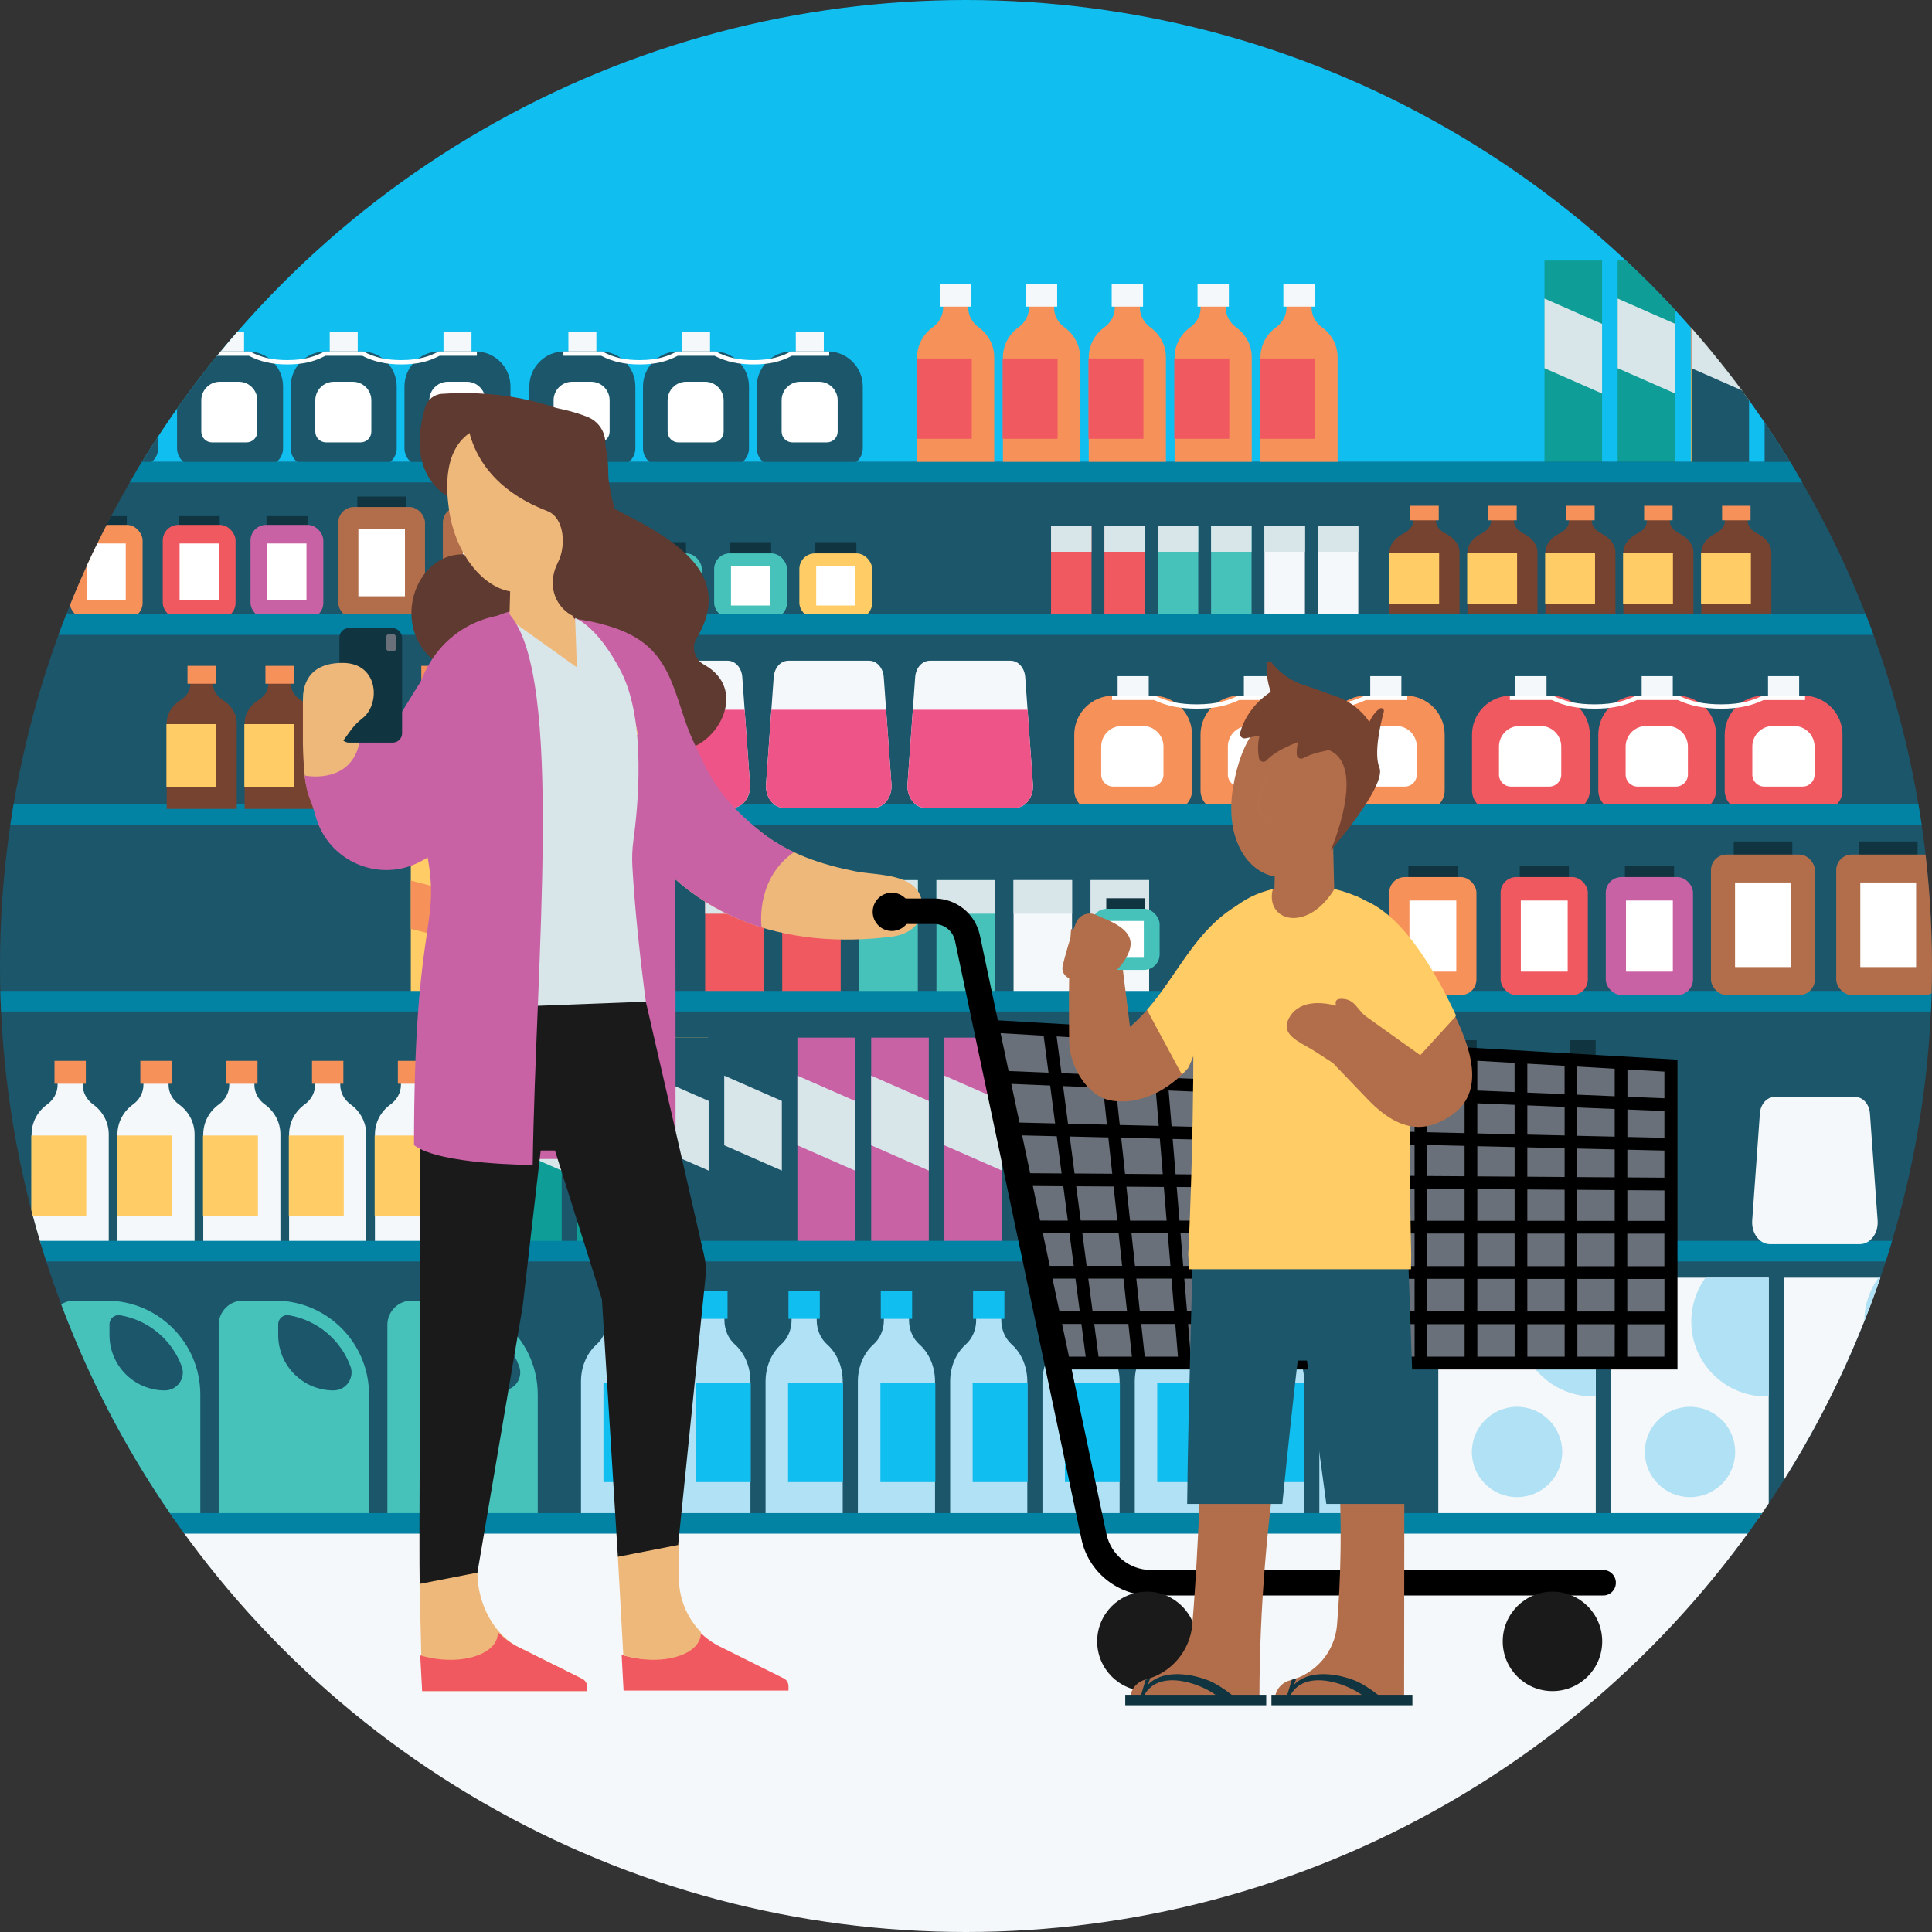
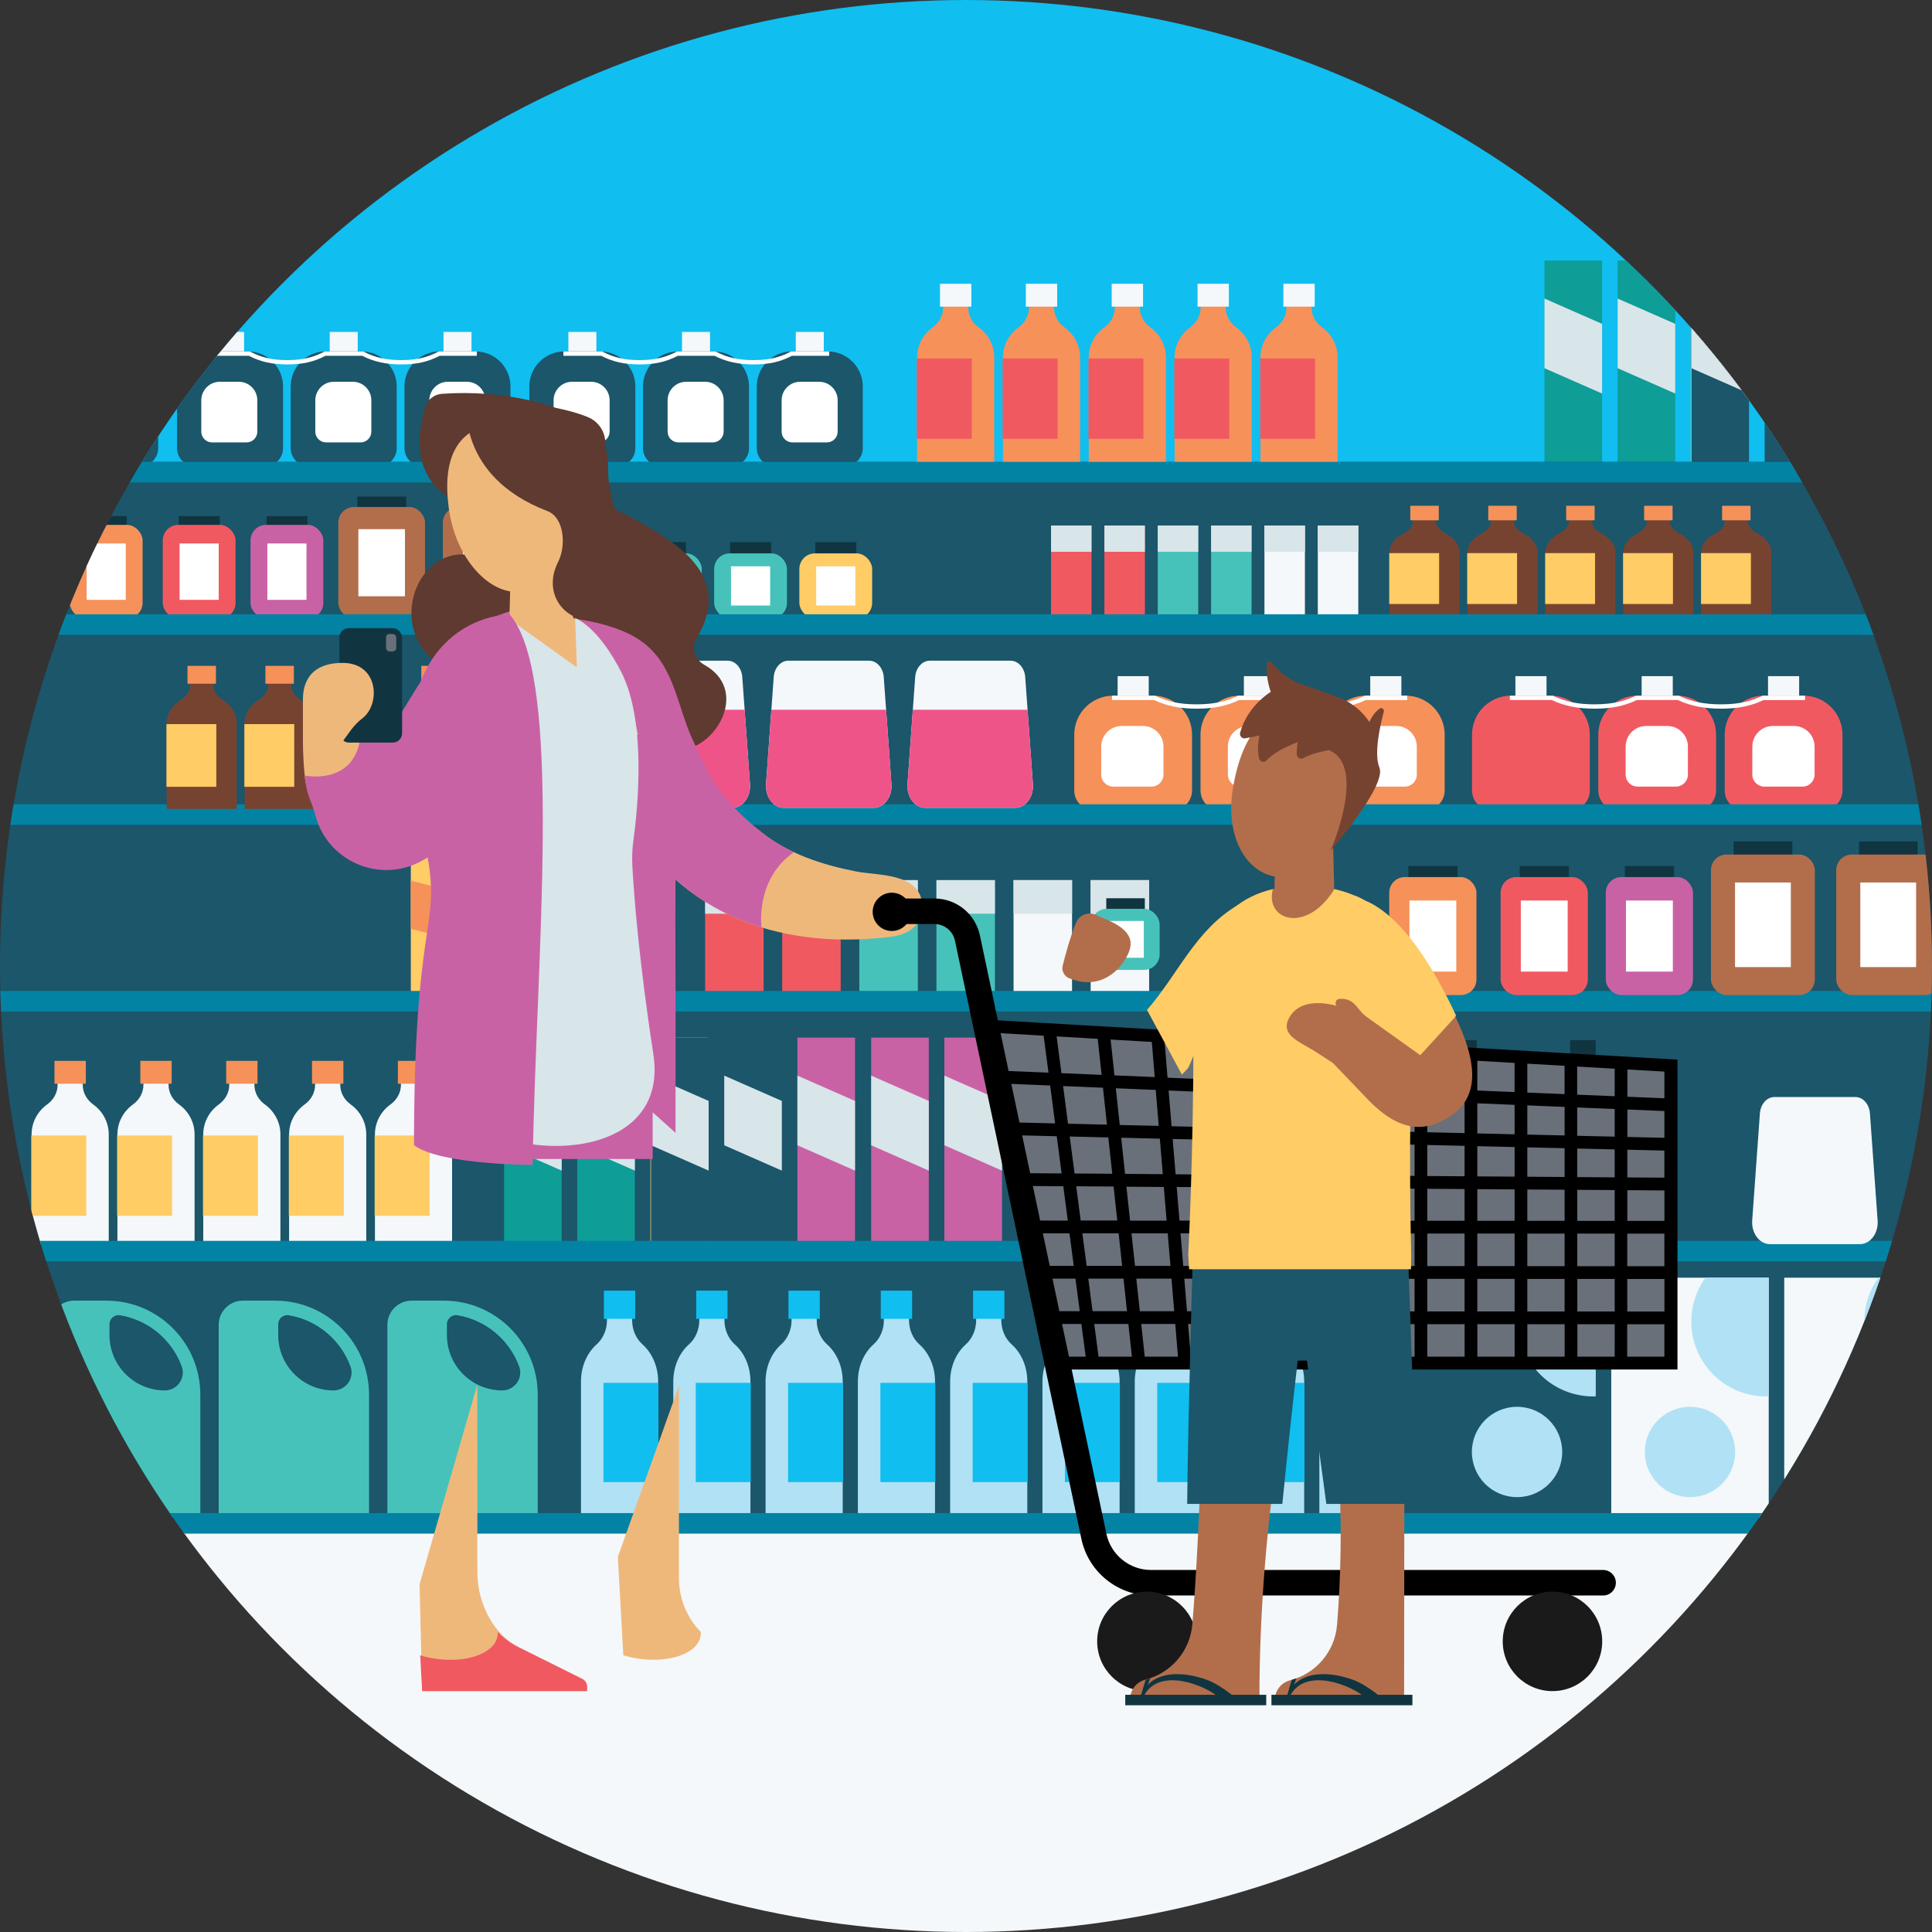
<svg xmlns="http://www.w3.org/2000/svg" viewBox="0 0 630 630">
  <rect x="0" y="0" width="630" height="630" fill="#333333" stroke="none" />
  <defs>
    <style>.cls-1,.cls-2{fill:none;}.cls-3{clip-path:url(#clippath);}.cls-4{fill:#6a707a;}.cls-5{fill:#0383a4;}.cls-6{fill:#697079;}.cls-7{fill:#f15961;}.cls-8,.cls-9{fill:#efb87b;}.cls-10{fill:#f6915a;}.cls-11{fill:#f4f8fa;}.cls-12{fill:#ef5489;}.cls-13{fill:#fff;}.cls-14{fill:#fc6;}.cls-15,.cls-16{fill:#b26e4b;}.cls-17{fill:#b1e1f4;}.cls-18{fill:#d8e5e9;}.cls-19{fill:#c962a5;}.cls-20{fill:#10bef0;}.cls-21{fill:#0e9d97;}.cls-22{fill:#103540;}.cls-23{fill:#103541;}.cls-24{fill:#1b566b;}.cls-25{fill:#1a1a1a;}.cls-26{fill:#47c2bb;}.cls-27{fill:#5e3a30;}.cls-28{fill:#774331;}.cls-9,.cls-16{mix-blend-mode:multiply;}.cls-29{clip-path:url(#clippath-1);}.cls-30{clip-path:url(#clippath-3);}.cls-31{clip-path:url(#clippath-2);}.cls-16{opacity:.75;}.cls-2{stroke:#fff;stroke-miterlimit:10;stroke-width:1.17px;}.cls-32{isolation:isolate;}</style>
    <clipPath id="clippath">
      <circle class="cls-1" cx="315" cy="315" r="315" />
    </clipPath>
    <clipPath id="clippath-1">
      <rect class="cls-1" x="469.01" y="416.64" width="51.35" height="78.29" />
    </clipPath>
    <clipPath id="clippath-2">
      <rect class="cls-1" x="525.41" y="416.64" width="51.35" height="78.29" />
    </clipPath>
    <clipPath id="clippath-3">
      <rect class="cls-1" x="581.82" y="416.64" width="51.35" height="78.29" />
    </clipPath>
  </defs>
  <g class="cls-32">
    <g id="Layer_2">
      <g id="Layer_1-2">
        <g class="cls-3">
          <g>
            <rect class="cls-20" x="26.2" y="-22" width="594.34" height="175.99" />
            <g>
              <g>
                <g>
                  <rect class="cls-11" x="185.34" y="108.25" width="9.13" height="24.71" />
                  <path class="cls-24" d="m184.05,114.6h11.7c6.31,0,11.43,5.12,11.43,11.43v20.12c0,3.24-2.63,5.87-5.87,5.87h-22.83c-3.24,0-5.87-2.63-5.87-5.87v-20.12c0-6.31,5.12-11.43,11.43-11.43Z" />
                </g>
                <g>
                  <rect class="cls-11" x="222.4" y="108.25" width="9.13" height="24.71" />
                  <path class="cls-24" d="m221.11,114.6h11.7c6.31,0,11.43,5.12,11.43,11.43v20.12c0,3.24-2.63,5.87-5.87,5.87h-22.83c-3.24,0-5.87-2.63-5.87-5.87v-20.12c0-6.31,5.12-11.43,11.43-11.43Z" />
                </g>
                <g>
                  <rect class="cls-11" x="259.5" y="108.25" width="9.13" height="24.71" />
                  <path class="cls-24" d="m258.21,114.6h11.7c6.31,0,11.43,5.12,11.43,11.43v20.12c0,3.24-2.63,5.87-5.87,5.87h-22.83c-3.24,0-5.87-2.63-5.87-5.87v-20.12c0-6.31,5.12-11.43,11.43-11.43Z" />
                </g>
                <line class="cls-2" x1="257.86" y1="115.31" x2="270.26" y2="115.31" />
                <path class="cls-13" d="m245.76,118.84c-5,0-9.05-.9-12.75-2.82h-11.99c-3.79,1.98-7.52,2.82-12.44,2.82s-8.76-.85-12.54-2.82h-12.32v-1.41h12.63l.14.07c3.64,1.93,7.26,2.75,12.11,2.75,6,0,9.43-1.39,12.01-2.75l.14-.07h12.59l.14.07c3.59,1.9,7.39,2.75,12.31,2.75,6,0,9.43-1.39,12.01-2.75l.14-.07h12.44v1.41h-12.14c-3.79,1.98-7.52,2.82-12.44,2.82Z" />
                <path class="cls-13" d="m186.57,124.49h6.18c3.33,0,6.04,2.71,6.04,6.04v10.22c0,1.94-1.57,3.51-3.51,3.51h-11.25c-1.94,0-3.51-1.57-3.51-3.51v-10.22c0-3.33,2.71-6.04,6.04-6.04Z" />
                <path class="cls-13" d="m223.75,124.49h6.18c3.33,0,6.04,2.71,6.04,6.04v10.22c0,1.94-1.57,3.51-3.51,3.51h-11.25c-1.94,0-3.51-1.57-3.51-3.51v-10.22c0-3.33,2.71-6.04,6.04-6.04Z" />
                <path class="cls-13" d="m260.93,124.49h6.18c3.33,0,6.04,2.71,6.04,6.04v10.22c0,1.94-1.57,3.51-3.51,3.51h-11.25c-1.94,0-3.51-1.57-3.51-3.51v-10.22c0-3.33,2.71-6.04,6.04-6.04Z" />
              </g>
              <g>
                <g>
                  <rect class="cls-11" x="70.46" y="108.25" width="9.13" height="24.71" />
                  <path class="cls-24" d="m69.17,114.6h11.7c6.31,0,11.43,5.12,11.43,11.43v20.12c0,3.24-2.63,5.87-5.87,5.87h-22.83c-3.24,0-5.87-2.63-5.87-5.87v-20.12c0-6.31,5.12-11.43,11.43-11.43Z" />
                </g>
                <g>
                  <rect class="cls-11" x="107.52" y="108.25" width="9.13" height="24.71" />
                  <path class="cls-24" d="m106.23,114.6h11.7c6.31,0,11.43,5.12,11.43,11.43v20.12c0,3.24-2.63,5.87-5.87,5.87h-22.83c-3.24,0-5.87-2.63-5.87-5.87v-20.12c0-6.31,5.12-11.43,11.43-11.43Z" />
                </g>
                <g>
                  <rect class="cls-11" x="144.62" y="108.25" width="9.13" height="24.71" />
                  <path class="cls-24" d="m143.33,114.6h11.7c6.31,0,11.43,5.12,11.43,11.43v20.12c0,3.24-2.63,5.87-5.87,5.87h-22.83c-3.24,0-5.87-2.63-5.87-5.87v-20.12c0-6.31,5.12-11.43,11.43-11.43Z" />
                </g>
                <line class="cls-2" x1="142.99" y1="115.31" x2="155.38" y2="115.31" />
                <path class="cls-13" d="m130.88,118.84c-5,0-9.05-.9-12.75-2.82h-11.99c-3.79,1.98-7.52,2.82-12.44,2.82s-8.76-.85-12.54-2.82h-12.32v-1.41h12.63l.14.07c3.64,1.93,7.26,2.75,12.11,2.75,6,0,9.43-1.39,12.01-2.75l.14-.07h12.59l.14.07c3.59,1.9,7.39,2.75,12.31,2.75,6,0,9.43-1.39,12.01-2.75l.14-.07h12.44v1.41h-12.14c-3.79,1.98-7.52,2.82-12.44,2.82Z" />
                <path class="cls-13" d="m71.69,124.49h6.18c3.33,0,6.04,2.71,6.04,6.04v10.22c0,1.94-1.57,3.51-3.51,3.51h-11.25c-1.94,0-3.51-1.57-3.51-3.51v-10.22c0-3.33,2.71-6.04,6.04-6.04Z" />
                <path class="cls-13" d="m108.87,124.49h6.18c3.33,0,6.04,2.71,6.04,6.04v10.22c0,1.94-1.57,3.51-3.51,3.51h-11.25c-1.94,0-3.51-1.57-3.51-3.51v-10.22c0-3.33,2.71-6.04,6.04-6.04Z" />
                <path class="cls-13" d="m146.05,124.49h6.18c3.33,0,6.04,2.71,6.04,6.04v10.22c0,1.94-1.57,3.51-3.51,3.51h-11.25c-1.94,0-3.51-1.57-3.51-3.51v-10.22c0-3.33,2.71-6.04,6.04-6.04Z" />
              </g>
              <g>
                <g>
                  <rect class="cls-11" x="-7.36" y="108.25" width="9.13" height="24.71" />
                  <path class="cls-10" d="m-8.65,114.6H3.06c6.31,0,11.43,5.12,11.43,11.43v20.12c0,3.24-2.63,5.87-5.87,5.87H-14.21c-3.24,0-5.87-2.63-5.87-5.87v-20.12c0-6.31,5.12-11.43,11.43-11.43Z" />
                </g>
                <g>
                  <rect class="cls-11" x="29.74" y="108.25" width="9.13" height="24.71" />
                  <path class="cls-24" d="m28.45,114.6h11.7c6.31,0,11.43,5.12,11.43,11.43v20.12c0,3.24-2.63,5.87-5.87,5.87h-22.83c-3.24,0-5.87-2.63-5.87-5.87v-20.12c0-6.31,5.12-11.43,11.43-11.43Z" />
                </g>
                <line class="cls-2" x1="28.11" y1="115.31" x2="40.5" y2="115.31" />
                <path class="cls-13" d="m16,118.84c-5,0-9.05-.9-12.75-2.82h-11.99c-3.79,1.98-7.52,2.82-12.44,2.82s-8.76-.85-12.54-2.82h-12.32v-1.41h12.63l.14.07c3.64,1.93,7.26,2.75,12.11,2.75,6,0,9.43-1.39,12.01-2.75l.14-.07H3.55l.14.07c3.59,1.9,7.39,2.75,12.31,2.75,6,0,9.43-1.39,12.01-2.75l.14-.07h12.44v1.41h-12.14c-3.79,1.98-7.52,2.82-12.44,2.82Z" />
                <path class="cls-13" d="m-6.01,124.49H.17c3.33,0,6.04,2.71,6.04,6.04v10.22c0,1.94-1.57,3.51-3.51,3.51h-11.25c-1.94,0-3.51-1.57-3.51-3.51v-10.22c0-3.33,2.71-6.04,6.04-6.04Z" />
                <path class="cls-13" d="m31.17,124.49h6.18c3.33,0,6.04,2.71,6.04,6.04v10.22c0,1.94-1.57,3.51-3.51,3.51h-11.25c-1.94,0-3.51-1.57-3.51-3.51v-10.22c0-3.33,2.71-6.04,6.04-6.04Z" />
              </g>
            </g>
            <g>
              <g>
                <g>
                  <rect class="cls-21" x="527.49" y="84.96" width="18.79" height="68.15" />
                  <polygon class="cls-18" points="546.28 128.33 527.49 120.07 527.49 97.35 546.28 105.61 546.28 128.33" />
                </g>
                <g>
                  <rect class="cls-14" x="551.36" y="84.96" width="18.79" height="68.15" />
                  <polygon class="cls-10" points="570.15 128.33 551.36 120.07 551.36 97.35 570.15 105.61 570.15 128.33" />
                </g>
                <g>
                  <rect class="cls-21" x="503.63" y="84.96" width="18.79" height="68.15" />
                  <polygon class="cls-18" points="522.42 128.33 503.63 120.07 503.63 97.35 522.42 105.61 522.42 128.33" />
                </g>
              </g>
              <g>
                <rect class="cls-24" x="575.42" y="84.96" width="18.79" height="68.15" />
                <polygon class="cls-18" points="594.21 128.33 575.42 120.07 575.42 97.35 594.21 105.61 594.21 128.33" />
              </g>
              <g>
                <rect class="cls-19" x="599.29" y="84.96" width="18.79" height="68.15" />
                <polygon class="cls-18" points="618.08 128.33 599.29 120.07 599.29 97.35 618.08 105.61 618.08 128.33" />
              </g>
              <g>
                <rect class="cls-24" x="551.55" y="84.96" width="18.79" height="68.15" />
                <polygon class="cls-18" points="570.34 128.33 551.55 120.07 551.55 97.35 570.34 105.61 570.34 128.33" />
              </g>
              <g>
                <rect class="cls-19" x="623.34" y="84.96" width="18.79" height="68.15" />
                <polygon class="cls-18" points="642.13 128.33 623.34 120.07 623.34 97.35 642.13 105.61 642.13 128.33" />
              </g>
            </g>
            <rect class="cls-11" x="-83" y="499.54" width="812.74" height="172.46" />
            <rect class="cls-24" x="-57" y="150.62" width="760.74" height="348.91" />
            <g>
              <g>
                <rect class="cls-22" x="182.52" y="176.78" width="13.38" height="14.01" />
                <rect class="cls-14" x="177.32" y="180.45" width="23.74" height="21.22" rx="5.08" ry="5.08" />
                <path class="cls-13" d="m182.81,184.67h12.76v12.69s-.04.09-.09.09h-12.58s-.09-.04-.09-.09v-12.69h0Z" />
              </g>
              <g>
                <rect class="cls-22" x="210.3" y="176.78" width="13.38" height="14.01" />
                <rect class="cls-26" x="205.1" y="180.45" width="23.74" height="21.22" rx="5.08" ry="5.08" />
                <path class="cls-13" d="m210.59,184.67h12.76v12.69s-.04.09-.09.09h-12.58s-.09-.04-.09-.09v-12.69h0Z" />
              </g>
              <g>
                <rect class="cls-22" x="238.08" y="176.78" width="13.38" height="14.01" />
                <rect class="cls-26" x="232.88" y="180.45" width="23.74" height="21.22" rx="5.08" ry="5.08" />
                <path class="cls-13" d="m238.37,184.67h12.76v12.69s-.04.09-.09.09h-12.58s-.09-.04-.09-.09v-12.69h0Z" />
              </g>
              <g>
                <rect class="cls-22" x="265.87" y="176.78" width="13.38" height="14.01" />
                <rect class="cls-14" x="260.66" y="180.45" width="23.74" height="21.22" rx="5.08" ry="5.08" />
                <path class="cls-13" d="m266.15,184.67h12.76v12.69s-.04.09-.09.09h-12.58s-.09-.04-.09-.09v-12.69h0Z" />
              </g>
            </g>
            <g>
              <g>
                <rect class="cls-22" x="27.97" y="168.3" width="13.38" height="20.15" />
                <rect class="cls-10" x="22.76" y="171.16" width="23.74" height="30.51" rx="5.08" ry="5.08" />
                <path class="cls-13" d="m28.25,177.22h12.76v18.3s-.04.09-.09.09h-12.58s-.09-.04-.09-.09v-18.3h0Z" />
              </g>
              <g>
                <rect class="cls-22" x="58.28" y="168.3" width="13.38" height="20.15" />
                <rect class="cls-7" x="53.07" y="171.16" width="23.74" height="30.51" rx="5.08" ry="5.08" />
                <path class="cls-13" d="m58.56,177.22h12.76v18.3s-.04.09-.09.09h-12.58s-.09-.04-.09-.09v-18.3h0Z" />
              </g>
              <g>
                <rect class="cls-22" x="86.9" y="168.3" width="13.38" height="20.15" />
                <rect class="cls-19" x="81.69" y="171.16" width="23.74" height="30.51" rx="5.08" ry="5.08" />
                <path class="cls-13" d="m87.18,177.22h12.76v18.3s-.04.09-.09.09h-12.58s-.09-.04-.09-.09v-18.3h0Z" />
              </g>
            </g>
            <g>
              <g>
                <rect class="cls-22" x="116.52" y="161.92" width="15.94" height="24" />
                <rect class="cls-15" x="110.32" y="165.33" width="28.27" height="36.34" rx="5.08" ry="5.08" />
                <path class="cls-13" d="m116.86,172.55h15.19v21.81s-.04.09-.09.09h-15.01s-.09-.04-.09-.09v-21.81h0Z" />
              </g>
              <g>
                <rect class="cls-22" x="150.61" y="161.92" width="15.94" height="24" />
                <rect class="cls-15" x="144.41" y="165.33" width="28.27" height="36.34" rx="5.08" ry="5.08" />
                <path class="cls-13" d="m150.95,172.55h15.19v21.81s-.04.09-.09.09h-15.01s-.09-.04-.09-.09v-21.81h0Z" />
              </g>
            </g>
            <g>
              <g>
                <rect class="cls-22" x="434.44" y="339.19" width="8.32" height="40.89" />
                <path class="cls-14" d="m433.27,344.63h10.66c5.75,0,10.42,4.67,10.42,10.42v46.15c0,2.95-2.4,5.35-5.35,5.35h-20.8c-2.95,0-5.35-2.4-5.35-5.35v-46.15c0-5.75,4.67-10.42,10.42-10.42Z" />
                <path class="cls-13" d="m435.66,357.65h5.73c3.09,0,5.6,2.51,5.6,5.6v28.46c0,1.79-1.46,3.25-3.25,3.25h-10.43c-1.79,0-3.25-1.46-3.25-3.25v-28.46c0-3.09,2.51-5.6,5.6-5.6Z" />
              </g>
              <g>
                <rect class="cls-22" x="473.22" y="339.19" width="8.32" height="40.89" />
                <path class="cls-14" d="m472.05,344.63h10.66c5.75,0,10.42,4.67,10.42,10.42v46.15c0,2.95-2.4,5.35-5.35,5.35h-20.8c-2.95,0-5.35-2.4-5.35-5.35v-46.15c0-5.75,4.67-10.42,10.42-10.42Z" />
                <path class="cls-13" d="m474.44,357.65h5.73c3.09,0,5.6,2.51,5.6,5.6v28.46c0,1.79-1.46,3.25-3.25,3.25h-10.43c-1.79,0-3.25-1.46-3.25-3.25v-28.46c0-3.09,2.51-5.6,5.6-5.6Z" />
              </g>
              <g>
                <rect class="cls-22" x="512" y="339.19" width="8.32" height="40.89" />
                <path class="cls-14" d="m510.83,344.63h10.66c5.75,0,10.42,4.67,10.42,10.42v46.15c0,2.95-2.4,5.35-5.35,5.35h-20.8c-2.95,0-5.35-2.4-5.35-5.35v-46.15c0-5.75,4.67-10.42,10.42-10.42Z" />
                <path class="cls-13" d="m513.21,357.65h5.73c3.09,0,5.6,2.51,5.6,5.6v28.46c0,1.79-1.46,3.25-3.25,3.25h-10.43c-1.79,0-3.25-1.46-3.25-3.25v-28.46c0-3.09,2.51-5.6,5.6-5.6Z" />
              </g>
              <g>
                <rect class="cls-22" x="356.89" y="339.19" width="8.32" height="40.89" />
                <path class="cls-14" d="m355.72,344.63h10.66c5.75,0,10.42,4.67,10.42,10.42v46.15c0,2.95-2.4,5.35-5.35,5.35h-20.8c-2.95,0-5.35-2.4-5.35-5.35v-46.15c0-5.75,4.67-10.42,10.42-10.42Z" />
                <path class="cls-13" d="m358.1,357.65h5.73c3.09,0,5.6,2.51,5.6,5.6v28.46c0,1.79-1.46,3.25-3.25,3.25h-10.43c-1.79,0-3.25-1.46-3.25-3.25v-28.46c0-3.09,2.51-5.6,5.6-5.6Z" />
              </g>
              <g>
                <rect class="cls-22" x="395.67" y="339.19" width="8.32" height="40.89" />
                <path class="cls-14" d="m394.49,344.63h10.66c5.75,0,10.42,4.67,10.42,10.42v46.15c0,2.95-2.4,5.35-5.35,5.35h-20.8c-2.95,0-5.35-2.4-5.35-5.35v-46.15c0-5.75,4.67-10.42,10.42-10.42Z" />
                <path class="cls-13" d="m396.88,357.65h5.73c3.09,0,5.6,2.51,5.6,5.6v28.46c0,1.79-1.46,3.25-3.25,3.25h-10.43c-1.79,0-3.25-1.46-3.25-3.25v-28.46c0-3.09,2.51-5.6,5.6-5.6Z" />
              </g>
            </g>
            <g>
              <g>
                <rect class="cls-11" x="364.44" y="220.49" width="10.15" height="24.71" />
                <path class="cls-10" d="m363.01,226.85h13c7.01,0,12.7,5.69,12.7,12.7v18.2c0,3.6-2.92,6.52-6.52,6.52h-25.37c-3.6,0-6.52-2.92-6.52-6.52v-18.2c0-7.01,5.69-12.7,12.7-12.7Z" />
              </g>
              <g>
                <rect class="cls-11" x="405.61" y="220.49" width="10.15" height="24.71" />
                <path class="cls-10" d="m404.18,226.85h13c7.01,0,12.7,5.69,12.7,12.7v18.2c0,3.6-2.92,6.52-6.52,6.52h-25.37c-3.6,0-6.52-2.92-6.52-6.52v-18.2c0-7.01,5.69-12.7,12.7-12.7Z" />
              </g>
              <g>
                <rect class="cls-11" x="446.82" y="220.49" width="10.15" height="24.71" />
                <path class="cls-10" d="m445.39,226.85h13c7.01,0,12.7,5.69,12.7,12.7v18.2c0,3.6-2.92,6.52-6.52,6.52h-25.37c-3.6,0-6.52-2.92-6.52-6.52v-18.2c0-7.01,5.69-12.7,12.7-12.7Z" />
              </g>
              <line class="cls-2" x1="445.01" y1="227.56" x2="458.78" y2="227.56" />
              <path class="cls-13" d="m431.56,231.09c-5.55,0-10.06-.9-14.16-2.82h-13.32c-4.21,1.98-8.35,2.82-13.82,2.82s-9.73-.85-13.94-2.82h-13.69v-1.41h14.03l.15.07c4.05,1.93,8.07,2.75,13.45,2.75,6.66,0,10.48-1.39,13.34-2.75l.15-.07h13.99l.15.07c3.99,1.9,8.21,2.75,13.68,2.75,6.66,0,10.48-1.39,13.34-2.75l.15-.07h13.82v1.41h-13.49c-4.21,1.98-8.35,2.82-13.82,2.82Z" />
              <path class="cls-13" d="m365.81,236.73h6.87c3.7,0,6.71,3.01,6.71,6.71v9.16c0,2.15-1.75,3.9-3.9,3.9h-12.5c-2.15,0-3.9-1.75-3.9-3.9v-9.16c0-3.7,3.01-6.71,6.71-6.71Z" />
              <path class="cls-13" d="m407.11,236.73h6.87c3.7,0,6.71,3.01,6.71,6.71v9.16c0,2.15-1.75,3.9-3.9,3.9h-12.5c-2.15,0-3.9-1.75-3.9-3.9v-9.16c0-3.7,3.01-6.71,6.71-6.71Z" />
              <path class="cls-13" d="m448.42,236.73h6.87c3.7,0,6.71,3.01,6.71,6.71v9.16c0,2.15-1.75,3.9-3.9,3.9h-12.5c-2.15,0-3.9-1.75-3.9-3.9v-9.16c0-3.7,3.01-6.71,6.71-6.71Z" />
            </g>
            <g>
              <g>
                <rect class="cls-11" x="494.15" y="220.49" width="10.15" height="24.71" />
                <path class="cls-7" d="m492.72,226.85h13c7.01,0,12.7,5.69,12.7,12.7v18.2c0,3.6-2.92,6.52-6.52,6.52h-25.37c-3.6,0-6.52-2.92-6.52-6.52v-18.2c0-7.01,5.69-12.7,12.7-12.7Z" />
              </g>
              <g>
                <rect class="cls-11" x="535.32" y="220.49" width="10.15" height="24.71" />
                <path class="cls-7" d="m533.89,226.85h13c7.01,0,12.7,5.69,12.7,12.7v18.2c0,3.6-2.92,6.52-6.52,6.52h-25.37c-3.6,0-6.52-2.92-6.52-6.52v-18.2c0-7.01,5.69-12.7,12.7-12.7Z" />
              </g>
              <g>
                <rect class="cls-11" x="576.53" y="220.49" width="10.15" height="24.71" />
                <path class="cls-7" d="m575.11,226.85h13c7.01,0,12.7,5.69,12.7,12.7v18.2c0,3.6-2.92,6.52-6.52,6.52h-25.37c-3.6,0-6.52-2.92-6.52-6.52v-18.2c0-7.01,5.69-12.7,12.7-12.7Z" />
              </g>
              <line class="cls-2" x1="574.72" y1="227.56" x2="588.49" y2="227.56" />
              <path class="cls-13" d="m561.27,231.09c-5.55,0-10.06-.9-14.16-2.82h-13.32c-4.21,1.98-8.35,2.82-13.82,2.82s-9.73-.85-13.94-2.82h-13.69v-1.41h14.03l.15.07c4.05,1.93,8.07,2.75,13.45,2.75,6.66,0,10.48-1.39,13.34-2.75l.15-.07h13.99l.15.07c3.99,1.9,8.21,2.75,13.68,2.75,6.66,0,10.48-1.39,13.34-2.75l.15-.07h13.82v1.41h-13.49c-4.21,1.98-8.35,2.82-13.82,2.82Z" />
-               <path class="cls-13" d="m495.52,236.73h6.87c3.7,0,6.71,3.01,6.71,6.71v9.16c0,2.15-1.75,3.9-3.9,3.9h-12.5c-2.15,0-3.9-1.75-3.9-3.9v-9.16c0-3.7,3.01-6.71,6.71-6.71Z" />
              <path class="cls-13" d="m536.82,236.73h6.87c3.7,0,6.71,3.01,6.71,6.71v9.16c0,2.15-1.75,3.9-3.9,3.9h-12.5c-2.15,0-3.9-1.75-3.9-3.9v-9.16c0-3.7,3.01-6.71,6.71-6.71Z" />
              <path class="cls-13" d="m578.13,236.73h6.87c3.7,0,6.71,3.01,6.71,6.71v9.16c0,2.15-1.75,3.9-3.9,3.9h-12.5c-2.15,0-3.9-1.75-3.9-3.9v-9.16c0-3.7,3.01-6.71,6.71-6.71Z" />
            </g>
            <g>
              <g>
-                 <rect class="cls-11" x="469.01" y="416.64" width="51.35" height="78.29" />
                <g class="cls-29">
                  <g>
                    <circle class="cls-17" cx="519.52" cy="430.95" r="24.41" />
                    <circle class="cls-17" cx="494.69" cy="473.47" r="14.73" />
                  </g>
                </g>
              </g>
              <g>
                <rect class="cls-11" x="525.41" y="416.64" width="51.35" height="78.29" />
                <g class="cls-31">
                  <g>
                    <circle class="cls-17" cx="575.92" cy="430.95" r="24.41" />
                    <circle class="cls-17" cx="551.09" cy="473.47" r="14.73" />
                  </g>
                </g>
              </g>
              <g>
                <rect class="cls-11" x="581.82" y="416.64" width="51.35" height="78.29" />
                <g class="cls-30">
                  <g>
                    <circle class="cls-17" cx="632.33" cy="430.95" r="24.41" />
                    <circle class="cls-17" cx="607.49" cy="473.47" r="14.73" />
                  </g>
                </g>
              </g>
            </g>
            <g>
              <g>
                <path class="cls-17" d="m318.31,430.52v-7.39h8.2v7.39c0,3.13,1.3,6.02,3.4,7.89,3.08,2.74,5.08,7.12,5.08,12.07v44.21h-25.16v-44.21c0-4.94,2-9.33,5.08-12.07,2.1-1.87,3.4-4.75,3.4-7.89Z" />
                <rect class="cls-20" x="317.3" y="420.85" width="10.22" height="9.21" />
                <rect class="cls-20" x="317.17" y="450.93" width="17.92" height="32.36" transform="translate(652.26 934.22) rotate(-180)" />
              </g>
              <g>
                <path class="cls-17" d="m438.7,430.52v-7.39h8.2v7.39c0,3.13,1.3,6.02,3.4,7.89,3.08,2.74,5.08,7.12,5.08,12.07v44.21h-25.16v-44.21c0-4.94,2-9.33,5.08-12.07,2.1-1.87,3.4-4.75,3.4-7.89Z" />
                <rect class="cls-20" x="437.69" y="420.85" width="10.22" height="9.21" />
                <rect class="cls-20" x="437.55" y="450.93" width="17.92" height="32.36" transform="translate(893.02 934.22) rotate(-180)" />
              </g>
              <g>
                <path class="cls-17" d="m408.6,430.52v-7.39h8.2v7.39c0,3.13,1.3,6.02,3.4,7.89,3.08,2.74,5.08,7.12,5.08,12.07v44.21h-25.16v-44.21c0-4.94,2-9.33,5.08-12.07,2.1-1.87,3.4-4.75,3.4-7.89Z" />
                <rect class="cls-20" x="407.59" y="420.85" width="10.22" height="9.21" />
                <rect class="cls-20" x="407.46" y="450.93" width="17.92" height="32.36" transform="translate(832.83 934.22) rotate(-180)" />
              </g>
              <g>
                <path class="cls-17" d="m378.51,430.52v-7.39h8.2v7.39c0,3.13,1.3,6.02,3.4,7.89,3.08,2.74,5.08,7.12,5.08,12.07v44.21h-25.16v-44.21c0-4.94,2-9.33,5.08-12.07,2.1-1.87,3.4-4.75,3.4-7.89Z" />
                <rect class="cls-20" x="377.49" y="420.85" width="10.22" height="9.21" />
                <rect class="cls-20" x="377.36" y="450.93" width="17.92" height="32.36" transform="translate(772.64 934.22) rotate(-180)" />
              </g>
              <g>
                <path class="cls-17" d="m348.41,430.52v-7.39h8.2v7.39c0,3.13,1.3,6.02,3.4,7.89,3.08,2.74,5.08,7.12,5.08,12.07v44.21h-25.16v-44.21c0-4.94,2-9.33,5.08-12.07,2.1-1.87,3.4-4.75,3.4-7.89Z" />
                <rect class="cls-20" x="347.4" y="420.85" width="10.22" height="9.21" />
                <rect class="cls-20" x="347.27" y="450.93" width="17.92" height="32.36" transform="translate(712.45 934.22) rotate(-180)" />
              </g>
              <g>
                <path class="cls-17" d="m288.22,430.52v-7.39h8.2v7.39c0,3.13,1.3,6.02,3.4,7.89,3.08,2.74,5.08,7.12,5.08,12.07v44.21h-25.16v-44.21c0-4.94,2-9.33,5.08-12.07,2.1-1.87,3.4-4.75,3.4-7.89Z" />
                <rect class="cls-20" x="287.21" y="420.85" width="10.22" height="9.21" />
                <rect class="cls-20" x="287.07" y="450.93" width="17.92" height="32.36" transform="translate(592.07 934.22) rotate(-180)" />
              </g>
              <g>
                <path class="cls-17" d="m258.12,430.52v-7.39h8.2v7.39c0,3.13,1.3,6.02,3.4,7.89,3.08,2.74,5.08,7.12,5.08,12.07v44.21h-25.16v-44.21c0-4.94,2-9.33,5.08-12.07,2.1-1.87,3.4-4.75,3.4-7.89Z" />
                <rect class="cls-20" x="257.11" y="420.85" width="10.22" height="9.21" />
                <rect class="cls-20" x="256.98" y="450.93" width="17.92" height="32.36" transform="translate(531.88 934.22) rotate(-180)" />
              </g>
              <g>
                <path class="cls-17" d="m228.03,430.52v-7.39h8.2v7.39c0,3.13,1.3,6.02,3.4,7.89,3.08,2.74,5.08,7.12,5.08,12.07v44.21h-25.16v-44.21c0-4.94,2-9.33,5.08-12.07,2.1-1.87,3.4-4.75,3.4-7.89Z" />
                <rect class="cls-20" x="227.02" y="420.85" width="10.22" height="9.21" />
                <rect class="cls-20" x="226.88" y="450.93" width="17.92" height="32.36" transform="translate(471.68 934.22) rotate(-180)" />
              </g>
              <g>
                <path class="cls-17" d="m197.93,430.52v-7.39h8.2v7.39c0,3.13,1.3,6.02,3.4,7.89,3.08,2.74,5.08,7.12,5.08,12.07v44.21h-25.16v-44.21c0-4.94,2-9.33,5.08-12.07,2.1-1.87,3.4-4.75,3.4-7.89Z" />
                <rect class="cls-20" x="196.92" y="420.85" width="10.22" height="9.21" />
                <rect class="cls-20" x="196.79" y="450.93" width="17.92" height="32.36" transform="translate(411.49 934.22) rotate(-180)" />
              </g>
            </g>
            <g>
              <g>
                <path class="cls-10" d="m315.73,100.36v-5.98h-8.2v5.98c0,2.54-1.3,4.87-3.4,6.38-3.08,2.22-5.08,5.77-5.08,9.77v35.79h25.16v-35.79c0-4-2-7.55-5.08-9.77-2.1-1.51-3.4-3.85-3.4-6.38Z" />
                <rect class="cls-11" x="306.52" y="92.54" width="10.22" height="7.46" />
                <rect class="cls-7" x="298.96" y="116.89" width="17.92" height="26.2" />
              </g>
              <g>
                <path class="cls-10" d="m343.72,100.36v-5.98h-8.2v5.98c0,2.54-1.3,4.87-3.4,6.38-3.08,2.22-5.08,5.77-5.08,9.77v35.79h25.16v-35.79c0-4-2-7.55-5.08-9.77-2.1-1.51-3.4-3.85-3.4-6.38Z" />
                <rect class="cls-11" x="334.51" y="92.54" width="10.22" height="7.46" />
                <rect class="cls-7" x="326.95" y="116.89" width="17.92" height="26.2" />
              </g>
              <g>
                <path class="cls-10" d="m371.71,100.36v-5.98h-8.2v5.98c0,2.54-1.3,4.87-3.4,6.38-3.08,2.22-5.08,5.77-5.08,9.77v35.79h25.16v-35.79c0-4-2-7.55-5.08-9.77-2.1-1.51-3.4-3.85-3.4-6.38Z" />
                <rect class="cls-11" x="362.51" y="92.54" width="10.22" height="7.46" />
                <rect class="cls-7" x="354.94" y="116.89" width="17.92" height="26.2" />
              </g>
              <g>
                <path class="cls-10" d="m399.7,100.36v-5.98h-8.2v5.98c0,2.54-1.3,4.87-3.4,6.38-3.08,2.22-5.08,5.77-5.08,9.77v35.79h25.16v-35.79c0-4-2-7.55-5.08-9.77-2.1-1.51-3.4-3.85-3.4-6.38Z" />
                <rect class="cls-11" x="390.5" y="92.54" width="10.22" height="7.46" />
                <rect class="cls-7" x="382.93" y="116.89" width="17.92" height="26.2" />
              </g>
              <g>
                <path class="cls-10" d="m427.7,100.36v-5.98h-8.2v5.98c0,2.54-1.3,4.87-3.4,6.38-3.08,2.22-5.08,5.77-5.08,9.77v35.79h25.16v-35.79c0-4-2-7.55-5.08-9.77-2.1-1.51-3.4-3.85-3.4-6.38Z" />
                <rect class="cls-11" x="418.49" y="92.54" width="10.22" height="7.46" />
                <rect class="cls-7" x="410.92" y="116.89" width="17.92" height="26.2" />
              </g>
            </g>
            <g>
              <g>
                <g>
                  <rect class="cls-21" x="188.23" y="338.35" width="18.79" height="68.15" />
                  <polygon class="cls-18" points="207.02 381.72 188.23 373.46 188.23 350.74 207.02 359 207.02 381.72" />
                </g>
                <g>
                  <rect class="cls-14" x="212.1" y="338.35" width="18.79" height="68.15" />
                  <polygon class="cls-10" points="230.89 381.72 212.1 373.46 212.1 350.74 230.89 359 230.89 381.72" />
                </g>
                <g>
                  <rect class="cls-21" x="164.37" y="338.35" width="18.79" height="68.15" />
                  <polygon class="cls-18" points="183.16 381.72 164.37 373.46 164.37 350.74 183.16 359 183.16 381.72" />
                </g>
              </g>
              <g>
                <rect class="cls-24" x="236.16" y="338.35" width="18.79" height="68.15" />
                <polygon class="cls-18" points="254.95 381.72 236.16 373.46 236.16 350.74 254.95 359 254.95 381.72" />
              </g>
              <g>
                <rect class="cls-19" x="260.02" y="338.35" width="18.79" height="68.15" />
                <polygon class="cls-18" points="278.81 381.72 260.02 373.46 260.02 350.74 278.81 359 278.81 381.72" />
              </g>
              <g>
                <rect class="cls-24" x="212.29" y="338.35" width="18.79" height="68.15" />
                <polygon class="cls-18" points="231.08 381.72 212.29 373.46 212.29 350.74 231.08 359 231.08 381.72" />
              </g>
              <g>
                <rect class="cls-19" x="284.08" y="338.35" width="18.79" height="68.15" />
                <polygon class="cls-18" points="302.87 381.72 284.08 373.46 284.08 350.74 302.87 359 302.87 381.72" />
              </g>
              <g>
                <rect class="cls-19" x="307.95" y="338.35" width="18.79" height="68.15" />
                <polygon class="cls-18" points="326.74 381.72 307.95 373.46 307.95 350.74 326.74 359 326.74 381.72" />
              </g>
            </g>
            <g>
              <g>
                <path class="cls-11" d="m26.98,353.76v-5.98h-8.2v5.98c0,2.54-1.3,4.87-3.4,6.38-3.08,2.22-5.08,5.77-5.08,9.77v35.79h25.16v-35.79c0-4-2-7.55-5.08-9.77-2.1-1.51-3.4-3.85-3.4-6.38Z" />
                <rect class="cls-10" x="17.77" y="345.93" width="10.22" height="7.46" />
                <rect class="cls-14" x="10.21" y="370.28" width="17.92" height="26.2" />
              </g>
              <g>
                <path class="cls-11" d="m54.97,353.76v-5.98h-8.2v5.98c0,2.54-1.3,4.87-3.4,6.38-3.08,2.22-5.08,5.77-5.08,9.77v35.79h25.16v-35.79c0-4-2-7.55-5.08-9.77-2.1-1.51-3.4-3.85-3.4-6.38Z" />
                <rect class="cls-10" x="45.76" y="345.93" width="10.22" height="7.46" />
                <rect class="cls-14" x="38.2" y="370.28" width="17.92" height="26.2" />
              </g>
              <g>
                <path class="cls-11" d="m82.96,353.76v-5.98h-8.2v5.98c0,2.54-1.3,4.87-3.4,6.38-3.08,2.22-5.08,5.77-5.08,9.77v35.79h25.16v-35.79c0-4-2-7.55-5.08-9.77-2.1-1.51-3.4-3.85-3.4-6.38Z" />
                <rect class="cls-10" x="73.75" y="345.93" width="10.22" height="7.46" />
                <rect class="cls-14" x="66.19" y="370.28" width="17.92" height="26.2" />
              </g>
              <g>
                <path class="cls-11" d="m110.95,353.76v-5.98h-8.2v5.98c0,2.54-1.3,4.87-3.4,6.38-3.08,2.22-5.08,5.77-5.08,9.77v35.79h25.16v-35.79c0-4-2-7.55-5.08-9.77-2.1-1.51-3.4-3.85-3.4-6.38Z" />
                <rect class="cls-10" x="101.75" y="345.93" width="10.22" height="7.46" />
                <rect class="cls-14" x="94.18" y="370.28" width="17.92" height="26.2" />
              </g>
              <g>
                <path class="cls-11" d="m138.94,353.76v-5.98h-8.2v5.98c0,2.54-1.3,4.87-3.4,6.38-3.08,2.22-5.08,5.77-5.08,9.77v35.79h25.16v-35.79c0-4-2-7.55-5.08-9.77-2.1-1.51-3.4-3.85-3.4-6.38Z" />
                <rect class="cls-10" x="129.74" y="345.93" width="10.22" height="7.46" />
                <rect class="cls-14" x="122.17" y="370.28" width="17.92" height="26.2" />
              </g>
            </g>
            <g>
              <g>
                <path class="cls-28" d="m468.24,169.89v-3.79h-7.44v3.79c0,1.61-1.18,3.09-3.09,4.05-2.8,1.41-4.61,3.66-4.61,6.19v22.68h22.84v-22.68c0-2.54-1.81-4.79-4.61-6.19-1.91-.96-3.09-2.44-3.09-4.05Z" />
                <rect class="cls-10" x="459.88" y="164.93" width="9.28" height="4.73" />
                <rect class="cls-14" x="453.01" y="180.37" width="16.27" height="16.6" />
              </g>
              <g>
                <path class="cls-28" d="m493.66,169.89v-3.79h-7.44v3.79c0,1.61-1.18,3.09-3.09,4.05-2.8,1.41-4.61,3.66-4.61,6.19v22.68h22.84v-22.68c0-2.54-1.81-4.79-4.61-6.19-1.91-.96-3.09-2.44-3.09-4.05Z" />
                <rect class="cls-10" x="485.3" y="164.93" width="9.28" height="4.73" />
                <rect class="cls-14" x="478.43" y="180.37" width="16.27" height="16.6" />
              </g>
              <g>
                <path class="cls-28" d="m519.07,169.89v-3.79h-7.44v3.79c0,1.61-1.18,3.09-3.09,4.05-2.8,1.41-4.61,3.66-4.61,6.19v22.68h22.84v-22.68c0-2.54-1.81-4.79-4.61-6.19-1.91-.96-3.09-2.44-3.09-4.05Z" />
                <rect class="cls-10" x="510.71" y="164.93" width="9.28" height="4.73" />
                <rect class="cls-14" x="503.85" y="180.37" width="16.27" height="16.6" />
              </g>
              <g>
                <path class="cls-28" d="m544.49,169.89v-3.79h-7.44v3.79c0,1.61-1.18,3.09-3.09,4.05-2.8,1.41-4.61,3.66-4.61,6.19v22.68h22.84v-22.68c0-2.54-1.81-4.79-4.61-6.19-1.91-.96-3.09-2.44-3.09-4.05Z" />
                <rect class="cls-10" x="536.13" y="164.93" width="9.28" height="4.73" />
                <rect class="cls-14" x="529.26" y="180.37" width="16.27" height="16.6" />
              </g>
              <g>
                <path class="cls-28" d="m569.91,169.89v-3.79h-7.44v3.79c0,1.61-1.18,3.09-3.09,4.05-2.8,1.41-4.61,3.66-4.61,6.19v22.68h22.84v-22.68c0-2.54-1.81-4.79-4.61-6.19-1.91-.96-3.09-2.44-3.09-4.05Z" />
                <rect class="cls-10" x="561.55" y="164.93" width="9.28" height="4.73" />
                <rect class="cls-14" x="554.68" y="180.37" width="16.27" height="16.6" />
              </g>
            </g>
            <g>
              <g>
                <path class="cls-24" d="m24.21,418.33h7.65c1.74,0,3.16,1.41,3.16,3.16v6.04h-13.96v-6.04c0-1.74,1.41-3.16,3.16-3.16Z" />
                <path class="cls-26" d="m34.66,424.12h-10.47c-4.36,0-7.9,3.54-7.9,7.9v62.92h49.03v-40.16c0-16.93-13.73-30.66-30.66-30.66Zm19.09,29.28h0c-9.97,0-18.05-8.08-18.05-18.05v-3.51c0-1.84,1.64-3.26,3.46-2.95,9.29,1.56,16.92,8.04,20.1,16.67,1.4,3.8-1.45,7.84-5.51,7.84Z" />
              </g>
              <g>
                <path class="cls-24" d="m79.23,418.33h7.65c1.74,0,3.16,1.41,3.16,3.16v6.04h-13.96v-6.04c0-1.74,1.41-3.16,3.16-3.16Z" />
                <path class="cls-26" d="m89.68,424.12h-10.47c-4.36,0-7.9,3.54-7.9,7.9v62.92h49.03v-40.16c0-16.93-13.73-30.66-30.66-30.66Zm19.09,29.28h0c-9.97,0-18.05-8.08-18.05-18.05v-3.51c0-1.84,1.64-3.26,3.46-2.95,9.29,1.56,16.92,8.04,20.1,16.67,1.4,3.8-1.45,7.84-5.51,7.84Z" />
              </g>
              <g>
                <path class="cls-24" d="m134.25,418.33h7.65c1.74,0,3.16,1.41,3.16,3.16v6.04h-13.96v-6.04c0-1.74,1.41-3.16,3.16-3.16Z" />
                <path class="cls-26" d="m144.69,424.12h-10.47c-4.36,0-7.9,3.54-7.9,7.9v62.92h49.03v-40.16c0-16.93-13.73-30.66-30.66-30.66Zm19.09,29.28h0c-9.97,0-18.05-8.08-18.05-18.05v-3.51c0-1.84,1.64-3.26,3.46-2.95,9.29,1.56,16.92,8.04,20.1,16.67,1.4,3.8-1.45,7.84-5.51,7.84Z" />
              </g>
            </g>
            <g>
              <g>
                <rect class="cls-14" x="162.05" y="278.58" width="22.11" height="47.14" />
                <polygon class="cls-10" points="184.16 308.58 162.05 302.87 162.05 287.15 184.16 292.87 184.16 308.58" />
              </g>
              <g>
                <rect class="cls-14" x="190.13" y="278.58" width="22.11" height="47.14" />
                <polygon class="cls-10" points="212.25 308.58 190.13 302.87 190.13 287.15 212.25 292.87 212.25 308.58" />
              </g>
              <g>
                <rect class="cls-14" x="133.96" y="278.58" width="22.11" height="47.14" />
                <polygon class="cls-10" points="156.07 308.58 133.96 302.87 133.96 287.15 156.07 292.87 156.07 308.58" />
              </g>
            </g>
            <g>
              <rect class="cls-7" x="255.07" y="287" width="19.07" height="38.72" />
              <rect class="cls-26" x="280.22" y="287" width="19.07" height="38.72" />
              <rect class="cls-7" x="229.93" y="287" width="19.07" height="38.72" />
              <rect class="cls-26" x="305.36" y="287" width="19.07" height="38.72" />
              <rect class="cls-11" x="330.51" y="287" width="19.07" height="38.72" />
              <rect class="cls-11" x="355.65" y="287" width="19.07" height="38.72" />
              <rect class="cls-18" x="255.07" y="287" width="19.07" height="10.94" />
              <rect class="cls-18" x="280.22" y="287" width="19.07" height="10.94" />
              <rect class="cls-18" x="229.93" y="287" width="19.07" height="10.94" />
              <rect class="cls-18" x="305.36" y="287" width="19.07" height="10.94" />
              <rect class="cls-18" x="330.51" y="287" width="19.07" height="10.94" />
              <rect class="cls-18" x="355.65" y="287" width="19.07" height="10.94" />
            </g>
            <g>
              <rect class="cls-7" x="360.13" y="171.36" width="13.2" height="30.31" />
              <rect class="cls-26" x="377.53" y="171.36" width="13.2" height="30.31" />
              <rect class="cls-7" x="342.73" y="171.36" width="13.2" height="30.31" />
              <rect class="cls-26" x="394.92" y="171.36" width="13.2" height="30.31" />
              <rect class="cls-11" x="412.32" y="171.36" width="13.2" height="30.31" />
              <rect class="cls-11" x="429.72" y="171.36" width="13.2" height="30.31" />
              <rect class="cls-18" x="360.13" y="171.36" width="13.2" height="8.56" />
              <rect class="cls-18" x="377.53" y="171.36" width="13.2" height="8.56" />
              <rect class="cls-18" x="342.73" y="171.36" width="13.2" height="8.56" />
              <rect class="cls-18" x="394.92" y="171.36" width="13.2" height="8.56" />
              <rect class="cls-18" x="412.32" y="171.36" width="13.2" height="8.56" />
              <rect class="cls-18" x="429.72" y="171.36" width="13.2" height="8.56" />
            </g>
            <g>
              <rect class="cls-5" x="-70" y="262.27" width="786.74" height="6.7" />
              <rect class="cls-5" x="-70" y="323.13" width="786.74" height="6.7" />
              <rect class="cls-5" x="-70" y="404.63" width="786.74" height="6.7" />
              <rect class="cls-5" x="-70" y="493.4" width="786.74" height="6.7" />
              <rect class="cls-5" x="-70" y="150.62" width="786.74" height="6.7" />
              <rect class="cls-5" x="-70" y="200.31" width="786.74" height="6.7" />
            </g>
            <g>
              <path class="cls-11" d="m331.04,263.43h-29.34c-3.4,0-6.07-3.57-5.78-7.71l2.51-34.94c.22-3.02,2.28-5.33,4.76-5.33h26.36c2.48,0,4.54,2.31,4.76,5.33l2.51,34.94c.3,4.14-2.37,7.71-5.78,7.71Z" />
              <path class="cls-12" d="m295.92,255.72c-.3,4.14,2.37,7.71,5.78,7.71h29.34c3.4,0,6.07-3.57,5.78-7.71l-1.74-24.28h-37.41l-1.74,24.28Z" />
            </g>
            <g>
              <path class="cls-11" d="m284.91,263.43h-29.34c-3.4,0-6.07-3.57-5.78-7.71l2.51-34.94c.22-3.02,2.28-5.33,4.76-5.33h26.36c2.48,0,4.54,2.31,4.76,5.33l2.51,34.94c.3,4.14-2.37,7.71-5.78,7.71Z" />
              <path class="cls-12" d="m249.79,255.72c-.3,4.14,2.37,7.71,5.78,7.71h29.34c3.4,0,6.07-3.57,5.78-7.71l-1.74-24.28h-37.41l-1.74,24.28Z" />
            </g>
            <g>
              <path class="cls-11" d="m238.78,263.43h-29.34c-3.4,0-6.07-3.57-5.78-7.71l2.51-34.94c.22-3.02,2.28-5.33,4.76-5.33h26.36c2.48,0,4.54,2.31,4.76,5.33l2.51,34.94c.3,4.14-2.37,7.71-5.78,7.71Z" />
              <path class="cls-12" d="m203.66,255.72c-.3,4.14,2.37,7.71,5.78,7.71h29.34c3.4,0,6.07-3.57,5.78-7.71l-1.74-24.28h-37.41l-1.74,24.28Z" />
            </g>
            <path class="cls-11" d="m606.49,405.7h-29.34c-3.4,0-6.07-3.57-5.78-7.71l2.51-34.94c.22-3.02,2.28-5.33,4.76-5.33h26.36c2.48,0,4.54,2.31,4.76,5.33l2.51,34.94c.3,4.14-2.37,7.71-5.78,7.71Z" />
            <g>
              <g>
                <rect class="cls-22" x="459.25" y="282.41" width="16.03" height="25.4" />
                <rect class="cls-10" x="453.01" y="286.01" width="28.44" height="38.46" rx="5.08" ry="5.08" />
                <path class="cls-13" d="m459.59,293.65h15.29v23.09s-.04.09-.09.09h-15.1s-.09-.04-.09-.09v-23.09h0Z" />
              </g>
              <g>
                <rect class="cls-22" x="495.57" y="282.41" width="16.03" height="25.4" />
                <rect class="cls-7" x="489.33" y="286.01" width="28.44" height="38.46" rx="5.08" ry="5.08" />
                <path class="cls-13" d="m495.91,293.65h15.29v23.09s-.04.09-.09.09h-15.1s-.09-.04-.09-.09v-23.09h0Z" />
              </g>
              <g>
                <rect class="cls-22" x="529.86" y="282.41" width="16.03" height="25.4" />
                <rect class="cls-19" x="523.62" y="286.01" width="28.44" height="38.46" rx="5.08" ry="5.08" />
                <path class="cls-13" d="m530.2,293.65h15.29v23.09s-.04.09-.09.09h-15.1s-.09-.04-.09-.09v-23.09h0Z" />
              </g>
            </g>
            <g>
              <g>
                <rect class="cls-22" x="565.35" y="274.37" width="19.1" height="30.25" />
                <rect class="cls-15" x="557.92" y="278.66" width="33.88" height="45.81" rx="5.08" ry="5.08" />
                <path class="cls-13" d="m565.76,287.76h18.21v27.51s-.04.09-.09.09h-18.02s-.09-.04-.09-.09v-27.51h0Z" />
              </g>
              <g>
                <rect class="cls-22" x="606.2" y="274.37" width="19.1" height="30.25" />
                <rect class="cls-15" x="598.77" y="278.66" width="33.88" height="45.81" rx="5.08" ry="5.08" />
                <path class="cls-13" d="m606.61,287.76h18.21v27.51s-.04.09-.09.09h-18.02s-.09-.04-.09-.09v-27.51h0Z" />
              </g>
            </g>
            <g>
              <g>
                <path class="cls-28" d="m69.5,223.23v-4.67h-7.44v4.67c0,1.98-1.18,3.8-3.09,4.98-2.8,1.73-4.61,4.5-4.61,7.63v27.93h22.84v-27.93c0-3.12-1.81-5.89-4.61-7.63-1.91-1.18-3.09-3-3.09-4.98Z" />
                <rect class="cls-10" x="61.14" y="217.13" width="9.28" height="5.82" />
                <rect class="cls-14" x="54.27" y="236.13" width="16.27" height="20.44" />
              </g>
              <g>
                <path class="cls-28" d="m94.91,223.23v-4.67h-7.44v4.67c0,1.98-1.18,3.8-3.09,4.98-2.8,1.73-4.61,4.5-4.61,7.63v27.93h22.84v-27.93c0-3.12-1.81-5.89-4.61-7.63-1.91-1.18-3.09-3-3.09-4.98Z" />
                <rect class="cls-10" x="86.55" y="217.13" width="9.28" height="5.82" />
                <rect class="cls-14" x="79.68" y="236.13" width="16.27" height="20.44" />
              </g>
              <g>
                <path class="cls-28" d="m120.33,223.23v-4.67h-7.44v4.67c0,1.98-1.18,3.8-3.09,4.98-2.8,1.73-4.61,4.5-4.61,7.63v27.93h22.84v-27.93c0-3.12-1.81-5.89-4.61-7.63-1.91-1.18-3.09-3-3.09-4.98Z" />
                <rect class="cls-10" x="111.97" y="217.13" width="9.28" height="5.82" />
                <rect class="cls-14" x="105.1" y="236.13" width="16.27" height="20.44" />
              </g>
              <g>
                <path class="cls-28" d="m145.74,223.23v-4.67h-7.44v4.67c0,1.98-1.18,3.8-3.09,4.98-2.8,1.73-4.61,4.5-4.61,7.63v27.93h22.84v-27.93c0-3.12-1.81-5.89-4.61-7.63-1.91-1.18-3.09-3-3.09-4.98Z" />
                <rect class="cls-10" x="137.38" y="217.13" width="9.28" height="5.82" />
                <rect class="cls-14" x="130.51" y="236.13" width="16.27" height="20.44" />
              </g>
              <g>
                <path class="cls-28" d="m171.16,223.23v-4.67h-7.44v4.67c0,1.98-1.18,3.8-3.09,4.98-2.8,1.73-4.61,4.5-4.61,7.63v27.93h22.84v-27.93c0-3.12-1.81-5.89-4.61-7.63-1.91-1.18-3.09-3-3.09-4.98Z" />
                <rect class="cls-10" x="162.8" y="217.13" width="9.28" height="5.82" />
                <rect class="cls-14" x="155.93" y="236.13" width="16.27" height="20.44" />
              </g>
            </g>
          </g>
          <g>
            <path class="cls-8" d="m123.15,250.47c-.66,4.42-2.07,8.81-4.65,12.49-2.34,3.34-5.71,5.46-9.6,6.59-2.1.61-8.81-9.66-9.46-15.83-.4-3.83-.64-7.85-.67-12.02h24.54c.34,2.91.26,5.88-.17,8.77Z" />
            <path class="cls-8" d="m220.22,298.12c-2.11-3.49-4.14-7.03-5.8-10.75-1.89-4.24-2.92-8.6-3.64-13.17-1.03-6.51-1.88-13.32-1.31-19.95,7.99-5.31,10.41-12.09,12.71-7.23,4.53,9.59,17.73,17.65,26.07,24.34,8.77,7.04,19.83,10.62,30.72,12.78,7.41,1.46,20.59.4,21.77,10.52.74,6.34-4.12,10.02-9.79,10.75-16.55,2.13-33.96.94-49.5-5.44-7.75-3.18-15-7.67-21.26-13.25,0,0,.01,5.1.02,11.41Z" />
            <path class="cls-27" d="m211.66,171.94c-4.18-2.45-6.3-3.31-10.03-5.39-.67-.37-1.35-.76-1.82-1.37-.51-.67-.69-1.53-.85-2.36-1.62-8.29,1.67-19.39-7.05-24.82-9.69-6.03-27.49-11.04-47.8-9.58-2.57.18-4.77,1.94-5.49,4.42-7.23,24.83,10,30.27,10,30.27l5.92,18.11c-21.12-4.94-31.89,32.54-1.77,39.32,30.11,6.77,48.91,27.58,70.55,23.82,11.04-1.92,20.61-19.63,6.31-27.59-2.87-1.6-4.12-5.07-2.81-8.09,11.16-17.93-1.46-28.68-15.16-36.73Z" />
            <path class="cls-19" d="m185.58,322.58c1.3-12.26,2.25-24.58,2.23-36.92-.02-12.43-.65-24.85-1.82-37.22-1.06-11.2-2.91-22.29-4.06-33.47-.28-2.74-.56-5.56-.95-8.38l4.38,5.94,1.43-10.86c7.82,1.08,17.05,3.21,23.35,8.18,6.92,5.45,9.43,13.49,12.08,21.61,2.81,8.57,3.31,9.05,7.17,17.2,4.53,9.59,10.53,15.98,18.87,22.68,3.26,2.62,6.85,4.76,10.62,6.53-.02.01-.04.03-.06.05-11.92,8.39-10.72,22.51-10.49,24.49-2.32-.71-4.62-1.53-6.87-2.45-7.75-3.18-15-7.67-21.26-13.25l.08,38.07v44.63s-36.46-32.75-36.46-32.75c.7-4.67,1.26-9.36,1.76-14.07Z" />
            <path class="cls-19" d="m117.28,241.94c.01-.08.03-.16.04-.24,2.97,0,5.5,1.11,7.96-.92,2.1-1.74,3.23-4.43,4.62-6.7,3.5-5.71,6.82-11.55,10.88-16.9,8.22-10.86,19.48-17.41,32.87-19.52v-.03s.22.09.22.09l7.36,10c.32,1.43.59,2.87.83,4.3.77,4.65,1.16,9.34,1.67,14.02.6,5.5,1.53,10.96,2.21,16.45.76,6.07,1.39,12.15,1.89,18.24,1,12.25,1.55,24.59,1.31,36.89-.24,12.21-1.35,24.38-2.72,36.51-.35,3.12-.81,6.23-1.31,9.33h-44.94s-.5-10.5-.5-10.5c-.04-.8,10.43-30.79,10.48-31.57l-10.18-22.05-2.3,1.29c-13.65,7.68-30.86.37-34.84-14.78-1.51-5.74-2.77-5.87-3.47-12.95,1.62.3,15.23,2.44,17.91-10.97Z" />
            <g>
              <rect class="cls-23" x="110.66" y="204.82" width="20.45" height="37.33" rx="3.04" ry="3.04" transform="translate(241.78 446.97) rotate(-180)" />
              <rect class="cls-4" x="125.88" y="206.72" width="3.33" height="5.71" rx="1.17" ry="1.17" transform="translate(255.09 419.15) rotate(180)" />
            </g>
            <path class="cls-8" d="m98.78,227.97c0-3.39.95-11.95,13.19-11.8,11.53.14,12.19,13.52,6.16,18.1-6.03,4.58-6.51,11.71-14.59,12.66-2.6.31-4.77-2.84-4.76-5.23.02-3.28,0-10.34,0-13.73Z" />
            <path class="cls-8" d="m208.06,239.65c-3.51-19.58-21.24-38.42-21.24-38.42l1.57-26.76-21.66,4.18-.58,21.64c-16.8,1.88-18.9,22.81-27.06,38.61l68.96.75Z" />
            <g>
              <path class="cls-8" d="m186.02,160.45c2.26,16.43-5.28,31.03-15.74,32.47-10.47,1.44-21.66-10.59-23.91-27.02-2.26-16.43,2.58-26.17,15.8-27.98,13.22-1.82,21.6,6.11,23.86,22.54Z" />
              <path class="cls-9" d="m159.76,176.17c-.06,0-.12,0-.18,0-.12-.02-3.02-.58-4.27-2.4-1.19-1.73-.23-11.15-.03-13.02.03-.31.31-.53.61-.49.31.03.53.31.49.61-.49,4.48-.86,11.26-.16,12.28.82,1.2,2.84,1.81,3.55,1.94.3.06.5.35.44.65-.05.24-.24.42-.47.45Z" />
            </g>
            <path class="cls-27" d="m191.66,135.99c-15.27-6.19-39.46-4.87-39.46-4.87,0,0-3.44,24.12,26.28,35.53,5.55,2.13,6.19,11.25,3.53,16.57-1.05,2.09-1.83,4.36-1.75,7.29.14,5.55,4.15,10.33,9.61,11.39,8.37,1.61,22.59,6.03,29.77,13.16,10.74,10.68-22.02-32.04-22.24-70.54-.02-3.75-2.26-7.12-5.74-8.53Z" />
            <rect class="cls-19" x="159.51" y="256.21" width="53.32" height="121.72" />
            <path class="cls-18" d="m206.21,282.55c-.16-2.85-.05-5.71.34-8.54,1.4-10.12,4.35-38.64-3.98-54.9-2.76-5.38-8.27-14.43-15.03-17.61l.57,16.12-22.5-16.07c-13.5.84-13.62,8.56-17.74,27.33-4.33,19.71-4.82,32.55-1.72,52.89,3.19,20.97-6.75,45.21-2.88,71.01,3.87,25.8,76.23,32.9,69.78-9.03-4.76-30.94-6.34-52.19-6.84-61.19Z" />
            <g>
              <path class="cls-5" d="m169.46,391.71s0,0,0,0c0,0,0,0,0,0Zm-.01,0s-.01,0-.02,0c0,0,.01,0,.02,0Z" />
              <g>
                <path class="cls-8" d="m155.64,451.47l.03,61.36c.02,9.76,5.19,20.52,14.1,24.62l20.02,9.98c1,.46,1.64,1.46,1.64,2.56v1.46h-53.77s-.85-34.86-.85-34.86l18.84-65.12Z" />
                <g>
                  <path class="cls-7" d="m162.25,533.38c.06-.4.07-.81.05-1.21,2.11,2.17,4.63,3.97,7.47,5.28l20.02,9.98c1,.46,1.64,1.46,1.64,2.56v1.46h-53.77s-.64-11.68-.64-11.68c1.55.47,3.2.85,4.92,1.11,10.38,1.53,19.47-1.82,20.31-7.49Z" />
-                   <path class="cls-7" d="m227.93,533.2c.06-.4.07-.81.05-1.21,2.11,2.17,4.63,3.97,7.47,5.28l20.02,9.98c1,.46,1.64,1.46,1.64,2.56v1.46h-53.77s-.64-11.68-.64-11.68c1.55.47,3.2.85,4.92,1.11,10.38,1.53,19.47-1.82,20.31-7.49Z" />
                  <path class="cls-8" d="m221.39,451.84v62.85c.02,6.64,2.65,12.87,7.14,17.48.02.4.01.81-.05,1.21-.84,5.67-9.93,9.02-20.31,7.49-1.73-.25-3.37-.63-4.92-1.11l-1.77-32.11,19.92-55.81Z" />
                </g>
              </g>
            </g>
-             <path class="cls-25" d="m136.93,430.82l-.02-101.39,73.69-2.8s15.42,66.94,19.05,82.95c.51,2.23.64,4.53.41,6.8l-8.93,87.42-19.65,3.84-5.2-83.93-15.32-48.55h-4.65s-5.83,50.48-5.83,50.48l-.18.03.18.06-14.8,87.08-18.83,3.68c-.24-11.14.23-76.1.09-85.69Z" />
            <path class="cls-19" d="m166.15,200.3c-13.45.88-26.85,9.87-30.96,28.57-4.33,19.71,1.52,32.55,4.62,52.89,3.19,20.97-4.81,20.05-4.81,91.66,8.39,6.45,38.7,6.45,38.7,6.45.98-66.89,10.3-159.05-7.55-179.57Z" />
          </g>
          <g>
            <polygon class="cls-6" points="344.46 444.98 321.17 334.35 544.92 347.66 544.92 444.98 344.46 444.98" />
            <g>
              <path d="m530.78,344.59h0s-20.56-1.19-20.56-1.19h0s-16.31-.94-16.31-.94h0s-16.31-.94-16.31-.94h0s-16.31-.94-16.31-.94h0s-16.31-.94-16.31-.94h0s-12.94-.75-12.94-.75h0s-3.07-.18-3.07-.18l-1.1-.06h0s-17.17-.99-17.17-.99h0s-17.95-1.04-17.95-1.04h0s-13.31-.77-13.31-.77h0s-17.73-1.03-17.73-1.03h0s-21.94-1.27-21.94-1.27h0s-14.38-.83-14.38-.83l-5.87-27.78c-1.56-7.04-7.68-11.95-14.89-11.95h-14.24c-2.3,0-4.16,1.86-4.16,4.16s1.86,4.16,4.16,4.16h14.24c3.28,0,6.06,2.23,6.76,5.39l41.26,195.21c2.25,10.64,11.78,18.36,22.65,18.36h147.45c2.3,0,4.16-1.86,4.16-4.16s-1.86-4.16-4.16-4.16h-147.45c-6.97,0-13.07-4.95-14.51-11.77l-11.33-53.6h197.54v-101.05l-16.22-.94Zm-119.39,14.73l.28,8.63-12.82-.3-.04-.62-.67-10.72,8.81.37,4.36.18.08,2.47Zm-.56-17.5l.1,3.22.24,7.65-4.69-.2-8.6-.36-.52-8.35-.17-2.75,13.64.79Zm-15.2,41.19l-4.49-.03-7.79-.06-.96-11.51h.44s12.09.3,12.09.3l.7,11.3Zm-1.05-16.88l.09,1.42-12.63-.3-.97-11.65,7.59.32,5.3.22.62,9.99Zm-1.58-25.34l.15,2.42.54,8.75-5.25-.22-7.72-.32-.25-3.05-.69-8.35,13.23.77Zm-13.49,46.26l.91,10.99h-5.72s-6.2,0-6.2,0l-.95-8.86-.24-2.21,12.2.09Zm-.46-5.57l.12,1.4-12.3-.09-1.27-11.79,12.61.3.85,10.17Zm-1.19-14.34l-2.51-.06-10.21-.24-1.29-11.97,13.02.54.98,11.73Zm-37.8,35.03h2.68s6,0,6,0l.7,5.31.7,5.31h-6.14s-1.69,0-1.69,0l-2.25-10.62Zm2.05-4.16h-2.93s-2.38-11.27-2.38-11.27l3.61.03,6.32.05,1.47,11.2h-6.09Zm-2.24-15.41l-3.95-.03-2.61-12.33,11.28.27h0l1.59,12.14-6.32-.05Zm3.32,34.34h.34s7.16,0,7.16,0l.7,5.31.7,5.31h-4.93s-1.71,0-1.71,0l-2.25-10.62Zm7.75-30.11l4.55.03,7.64.05.11.99,1.09,10.1h-6.1s-5.83,0-5.83,0l-1.46-11.18Zm24.65-47.07l.7,8.46.25,3-13.13-.55-1.06-9.88-.2-1.81,13.43.78Zm-12.9,42.99l-7.94-.06-4.35-.03-1.22-9.33-.36-2.73,12.59.3,1.28,11.86Zm-2.85-26.45l1.12,10.43-12.69-.3-.88-6.71-.73-5.57,13,.54.17,1.62Zm-1.89-17.56l.21,1.96,1.06,9.8-13.1-.55-1.57-11.99,13.41.78Zm-14.78,20.78l.89,6.81-11.62-.28-2.67-12.61,12.67.53h0s.73,5.55.73,5.55Zm-2.85-21.8l1.58,12.06-13.01-.54-2.61-12.33,14.04.81Zm8.26,104.68l-2.26-10.68h1.42s4.89,0,4.89,0l.76,5.82.64,4.86h-5.45Zm5.76-29.62l-.7-5.31-.7-5.31h5.77s6.06,0,6.06,0l.6,5.57.54,5.05h-5.96s-5.62,0-5.62,0Zm1.24,9.47l-.7-5.31h5.53s5.95,0,5.95,0l1.14,10.62h-5.76s-5.47,0-5.47,0l-.7-5.31Zm2.64,20.15l-.65-4.96-.75-5.71h5.41s5.72,0,5.72,0l.54,5.01.61,5.66h-10.89Zm11.34-34.66l-.6-5.57h6.11s5.71,0,5.71,0l.64,7.66.25,2.96h-11.56s-.54-5.06-.54-5.06Zm.99,9.21h11.46s.44,5.32.44,5.32l.44,5.31h-5.72s-5.49,0-5.49,0l-1.14-10.62Zm2.74,25.45l-.62-5.73-.53-4.94h5.41s5.69,0,5.69,0l.39,4.71.49,5.95h-10.84Zm10.41-55.34l9.02.06,3.18.02.4,6.37.28,4.51h-11.96s-.91-10.97-.91-10.97Zm1.86,22.4l-.61-7.28h11.87s.32,5.13.32,5.13l.34,5.5h-5.92s-5.73,0-5.73,0l-.28-3.34Zm1.07,12.81l-.44-5.31h5.68s5.88,0,5.88,0l.34,5.52.32,5.1h-11.34s-.44-5.32-.44-5.32Zm1.67,20.13l-.52-6.28-.36-4.37h11.25s.35,5.55.35,5.55l.32,5.11h-11.03Zm10.81-70.61l12.69.3.12,3.84.23,7.17-11.12-.08h-1.22s-.7-11.24-.7-11.24Zm1.35,21.71l-.39-6.32,12.22.09.34,10.78h-5.8s-6.08,0-6.08,0l-.28-4.53Zm.86,13.81l-.32-5.12h6s5.77,0,5.77,0l.17,5.31.17,5.31h-11.44s-.34-5.51-.34-5.51Zm.94,15.18l-.34-5.52h11.31s0,0,0,0l.17,5.31.17,5.31h-10.99s-.32-5.11-.32-5.11Zm1.24,19.91l-.32-5.13-.34-5.52h10.87s.17,5.33.17,5.33l.17,5.32h-10.54Zm11.51-100.06v-.3s12.93.75,12.93.75l.1,6.51.06,4.07-12.76-.53-.33-10.49Zm.6,18.86l-.13-4.2,12.69.53.1,6.64.06,4.15-8.86-.21-3.65-.09-.22-6.82Zm.35,10.99l3.67.09,8.77.21.06,4.11.1,6.62-5.7-.04-6.55-.05-.35-10.94Zm.48,15.1l8.08.06,4.1.03.17,10.67h-5.93s-6.08,0-6.08,0l-.34-10.75Zm.64,20.22l-.17-5.31h6.04s5.9,0,5.9,0l.08,5.31.08,5.31h-5.86s-5.91,0-5.91,0l-.17-5.31Zm.64,20.09l-.17-5.31-.17-5.31h5.88s5.83,0,5.83,0l.08,5.31.08,5.31h-5.74s-5.79,0-5.79,0h0Zm.47,14.8l-.17-5.32-.17-5.32h5.75s5.71,0,5.71,0l.08,5.32.08,5.32h-11.29Zm26.77,0h-11.33l-.08-5.31-.08-5.31h5.75s5.75,0,5.75,0v10.62Zm0-14.78h-5.78s-5.78,0-5.78,0l-.08-5.31-.08-5.31h5.86s5.86,0,5.86,0v10.62Zm0-14.78h-5.89s-5.89,0-5.89,0l-.08-5.31-.08-5.31h5.98s5.98,0,5.98,0v10.62Zm0-14.78h-6.01s-6.01,0-6.01,0l-.17-10.64,7.37.05,4.82.03v10.56Zm0-14.72l-6.35-.05-5.9-.04-.07-4.68-.09-5.99,5.04.12,7.38.17v10.46Zm0-14.62l-7.65-.18-4.83-.11-.17-10.71,3.68.15,8.97.37v10.48Zm0-14.65l-8.36-.35-4.36-.18h0s0-.16,0-.16l-.16-10.35,12.88.74v10.3Zm16.31,88.33h-12.15v-10.62h6.08s6.08,0,6.08,0v10.61Zm0-14.77h-6.08s-6.08,0-6.08,0v-10.62h6.08s6.08,0,6.08,0v10.62Zm0-14.78h-6.08s-6.08,0-6.08,0v-10.62h6.08s6.08,0,6.08,0v10.62Zm0-14.78h-6.08s-6.08,0-6.08,0v-10.54l6.08.04,6.08.04v10.46Zm0-14.62l-6.08-.04-6.08-.04v-10.39l6.08.14,6.08.14v10.19Zm0-14.35l-6.08-.14-6.08-.14v-10.41l6.08.25,6.08.25v10.19Zm0-14.35l-6.08-.25-6.08-.25v-10.23l12.15.7v10.03Zm16.31,87.65h-12.15v-10.61h6.08s6.08,0,6.08,0v10.6Zm0-14.76h-6.08s-6.08,0-6.08,0v-10.62h6.08s6.08,0,6.08,0v10.62Zm0-14.78h-6.08s-6.08,0-6.08,0v-10.62h6.08s6.08,0,6.08,0v10.62Zm0-14.78h-6.08s-6.08,0-6.08,0v-10.43l6.08.04,6.08.04v10.35Zm0-14.51l-6.08-.04-6.08-.04v-10.12l6.08.14,6.08.14v9.92Zm0-14.08l-6.08-.14-6.08-.14v-10.12h0s6.08.25,6.08.25l6.08.25v9.9Zm0-14.06h0s-6.08-.25-6.08-.25l-6.08-.25v-9.96l12.15.7v9.77Zm16.31,86.97h-12.15v-10.6h6.08s6.08,0,6.08,0v10.59Zm0-14.75h-6.08s-6.08,0-6.08,0v-10.62h6.08s6.08,0,6.08,0v10.62Zm0-14.78h-6.08s-6.08,0-6.08,0v-10.62h6.08s6.08,0,6.08,0v10.62Zm0-14.78h-6.08s-6.08,0-6.08,0v-10.32l6.08.04,6.08.04v10.24Zm0-14.4l-6.08-.04-6.08-.04v-9.85l6.08.14,6.08.14v9.65Zm0-13.81l-6.08-.14-6.08-.14v-9.82l6.08.25,6.08.25v9.61Zm0-13.77l-6.08-.25-6.08-.25v-9.7l12.15.7v9.5Zm16.31,86.29h-12.15v-10.59h6.08s6.08,0,6.08,0v10.58Zm0-14.74h-6.08s-6.08,0-6.08,0v-10.62h6.08s6.08,0,6.08,0v10.62Zm0-14.78h-6.08s-6.08,0-6.08,0v-10.62h6.08s6.08,0,6.08,0v10.62Zm0-14.78h-6.08s-6.08,0-6.08,0v-10.22l6.08.04,6.08.04v10.14Zm0-14.3l-6.08-.04-6.08-.04v-9.58l6.08.14,6.08.14v9.38Zm0-13.54l-6.08-.14-6.08-.14v-9.53h0s6.08.25,6.08.25l6.08.25v9.31Zm0-13.48h0s-6.08-.25-6.08-.25l-6.08-.25v-9.43l12.15.7v9.24Zm16.33,80.33v5.28h-12.17v-10.58h6.09s6.09,0,6.09,0v5.28Zm0-14.75v5.31s-6.09,0-6.09,0h-6.09v-10.63h6.09s6.09,0,6.09,0v5.31Zm0-14.78v5.31s-6.1,0-6.1,0h-6.1v-10.63h6.1s6.1,0,6.1,0v5.31Zm0-14.49v5.02s-6.1,0-6.1,0h-6.1v-10.12l6.1.04,6.1.04v5.01Zm0-13.69v4.52s-6.11-.04-6.11-.04l-6.11-.04v-9.31l6.11.14,6.11.14v4.59Zm0-13.2v4.45s-6.12-.14-6.12-.14l-6.11-.14v-9.24l12.23.51v4.57Zm0-13.26v4.53s-12.24-.51-12.24-.51v-9.17l12.24.71v4.44Zm16.22,89.46h-12.14v-5.28s0-5.28,0-5.28h6.06s6.06,0,6.06,0v10.56Zm0-14.72h-6.06s-6.06,0-6.06,0v-5.31s0-5.31,0-5.31h6.06s6.06,0,6.06,0v10.62Zm0-14.78h-6.06s-6.06,0-6.06,0v-5.31s0-5.31,0-5.31h6.05s6.05,0,6.05,0v10.62Zm0-14.78h-6.05s-6.05,0-6.05,0v-5.01s0-5,0-5l6.05.04,6.05.04v9.93Zm0-14.09l-6.05-.04-6.05-.04v-4.5s0-4.54,0-4.54l6.04.14,6.04.14v8.84Zm0-13l-6.04-.14-6.04-.14v-4.43s0-4.52,0-4.52l12.07.5v8.73Zm0-12.89l-12.07-.5v-4.5s0-4.4,0-4.4l12.06.7v8.71Z" />
              <circle cx="290.81" cy="297.34" r="6.24" />
              <circle class="cls-25" cx="373.99" cy="535.23" r="16.22" />
              <circle class="cls-25" cx="506.24" cy="535.23" r="16.22" />
            </g>
          </g>
          <g>
            <path class="cls-15" d="m435.07,289.9l-.58-23.29h-18.34l-.57,23.19c-21.39,4.74-19.64,24.48-19.62,47.75.03,39.08-4.24,71.58-4.24,71.58,1.88,28.68-.46,91.21-2.91,120.52-.74,8.83-7.03,15.95-15.27,18.04-2.95.75-5.03,3.38-5.03,6.43h0s42.17,0,42.17,0c0-62.21,11.29-111.7,13.88-122.26,13.88,18.02,13.78,69.9,11.43,98.02-.74,8.83-7.03,15.95-15.27,18.04-2.95.75-5.03,3.38-5.03,6.43h0s42.17,0,42.17,0l.16-143.87s-1.44-32.9,0-71.51c.86-23.09-1.71-44.16-22.95-49.07Z" />
            <path class="cls-24" d="m418.14,490.41h-31.02c.3-30.9,1.99-83.92,1.99-88.47l69.78.08c.13,4.59,3.17,88.39,3.17,88.39h-29.56s-6.32-46.73-6.32-46.73h-3.01c-1.19,10.21-3,26.48-5.02,46.73Z" />
-             <path class="cls-15" d="m348.9,309.08c.07-1.53.15-3.05.24-4.58.35-5.76.83,5.76,10.22,8.37,6.54,1.82,6.17-16.88,5.74-7.53.11,5.05,3.18,27.15,3.36,29.48,13.83-11.68,19.01-30.22,35.19-39.68,1.47-.86,2.99-1.63,4.57-2.28,0,0-19.38,53.81-20.85,55.48-6.13,7.01-15.73,12.26-25.29,10.48-7.78-1.45-13.37-11.6-13.44-19.05-.1-10.19-.18-20.46.27-30.69Z" />
            <path class="cls-14" d="m374.02,329.31c10.01-11.39,15.8-26.09,29.62-34.17,1.47-.86,2.99-1.63,4.57-2.28,0,0-19.38,53.81-20.85,55.48-.62.71-1.28,1.4-1.96,2.07l-11.38-21.1Z" />
            <path class="cls-14" d="m415.02,289.95s.01.05.01.08c-2.55,10.22,11.07,14.47,20.04,0,.03-.03.06-.07.08-.1,21.17,4.94,26.28,20.88,25.42,43.94-1.44,38.61-.39,75.33-.39,75.33l-.07,4.69h-72.35c-.1-1.67-.2-3.26-.29-4.75,0,0,1.72-32.51,1.69-71.58-.02-23.05,4.93-42.64,25.86-47.61Z" />
            <path class="cls-15" d="m445.25,293.86c12.41,5.56,22.91,23.38,30.29,39.73,4.72,10.47,8.04,23.07-2.19,30.07-8.35,5.71-17.03,5.96-28.09-5.96l-10.67-11.13,12.37-18.66-1.7-34.05Z" />
            <path class="cls-14" d="m445.25,331.31l-20.12-28.65,16.79-10.6c1.3.57,2.56,1.19,3.73,1.9v-.1c11.77,5.28,21.82,21.59,29.12,37.22l-.18.45-11.46,12.56-17.88-12.77Z" />
            <path class="cls-15" d="m438.59,325.79c-2.92-.45-3.37.67-2.9,2.14-7.14-1.86-12.91-.65-15.39,4.11-2.29,4.4,1.14,6.61,5.98,9.31.98.55,1.95,1.12,2.9,1.73l5.4,3.5.11-.03c6.16-1.71,10.65-8.98,10.37-15.37-2.36-2.1-3.35-4.89-6.47-5.38Z" />
            <g>
              <rect class="cls-22" x="360.74" y="292.9" width="12.57" height="13.16" />
              <rect class="cls-26" x="355.84" y="296.35" width="22.3" height="19.93" rx="5.08" ry="5.08" />
              <path class="cls-13" d="m361,300.31h11.98v11.92s-.04.09-.09.09h-11.8s-.09-.04-.09-.09v-11.92h0Z" />
            </g>
            <path class="cls-15" d="m358.61,298.91c6.72,2.65,11.81,5.72,9.52,11.51-2.11,5.34-8.92,12.9-19.5,8.57-1.62-.66-2.52-2.4-2.1-4.1.83-3.39,2.41-9.29,4.35-14,1.04-2.52,3.95-3.69,6.45-2.59.88.39,1.28.61,1.28.61Z" />
            <g>
              <path class="cls-22" d="m419.78,552.65h-5.18s0,3.41,0,3.41h45.97s0-3.41,0-3.41h-11.23c-2.31-1.85-5.47-3.85-7.74-4.74-2.62-.99-5.36-1.67-8.16-1.91-2.78-.23-5.71-.02-8.34,1.17-1.17.53-2.25,1.29-3.14,2.21l.79-2.11c-.5.18-1,.35-1.52.5l-1.46,4.88Zm24.24,0h-23.14c.45-.79.99-1.51,1.64-2.13.91-.87,1.99-1.52,3.17-1.93,2.36-.83,4.98-.82,7.49-.39,2.52.43,4.98,1.27,7.29,2.37,1.24.6,2.45,1.3,3.55,2.08Z" />
              <path class="cls-22" d="m366.93,552.65v3.41s45.97,0,45.97,0v-3.41s-11.23,0-11.23,0c-2.31-1.85-5.47-3.85-7.74-4.74-2.62-.99-5.36-1.67-8.16-1.91-2.78-.23-5.71-.02-8.34,1.17-1.17.53-2.25,1.29-3.14,2.21l.79-2.11c-.5.18-1,.35-1.52.5l-1.46,4.88h-5.18Zm29.42,0h-23.14c.45-.79.99-1.51,1.64-2.13.91-.87,1.99-1.52,3.17-1.93,2.36-.83,4.98-.82,7.49-.39,2.52.43,4.98,1.27,7.29,2.37,1.24.6,2.45,1.3,3.55,2.08Z" />
            </g>
            <g>
              <g>
                <path class="cls-15" d="m440.1,261.35c-1.41,15.46-13.17,25.79-23.43,24.63-10.26-1.16-17.23-13.02-14.63-28.93,2.63-16.09,9.8-26.97,22.76-25.5,12.96,1.47,16.77,13.55,15.29,29.8Z" />
                <path class="cls-16" d="m413.51,267.75c-.06,0-.11-.03-.17-.05-.11-.06-2.7-1.39-3.42-3.46-.69-1.97,2.55-10.64,3.2-12.36.11-.28.42-.41.7-.3.28.12.42.44.31.72-1.57,4.12-3.6,10.43-3.19,11.6.48,1.36,2.23,2.5,2.87,2.82.27.14.39.47.26.74-.1.22-.33.33-.55.3Z" />
              </g>
              <path class="cls-28" d="m433.4,244.61s-5.31.83-8.36,2.59c-.96.55-2.15-.12-2.19-1.24-.08-2.47.42-3.97.42-3.97,0,0-6.93,2.37-10.27,5.97-.79.86-2.23.44-2.46-.72-.81-4.08.2-7.4.2-7.4l-4.67.92c-1.05.21-1.96-.79-1.68-1.83,2.4-8.88,10.01-13.33,10.01-13.33,0,0-1.6-3.84-1.35-9.04.04-.84,1.08-1.18,1.6-.51,4.76,6.12,11.51,7.65,11.51,7.65l9.88,3.52c4.27,1.52,7.96,4.4,10.5,8.2h0s1.15-2.85,3.35-4.36c.68-.47,1.58.21,1.36,1.01-1.09,4.01-3.34,13.61-1.44,18.22,2.44,5.93-15.93,27.13-15.93,27.13,0,0,12.04-27.54-.48-32.8Z" />
            </g>
          </g>
        </g>
      </g>
    </g>
  </g>
</svg>